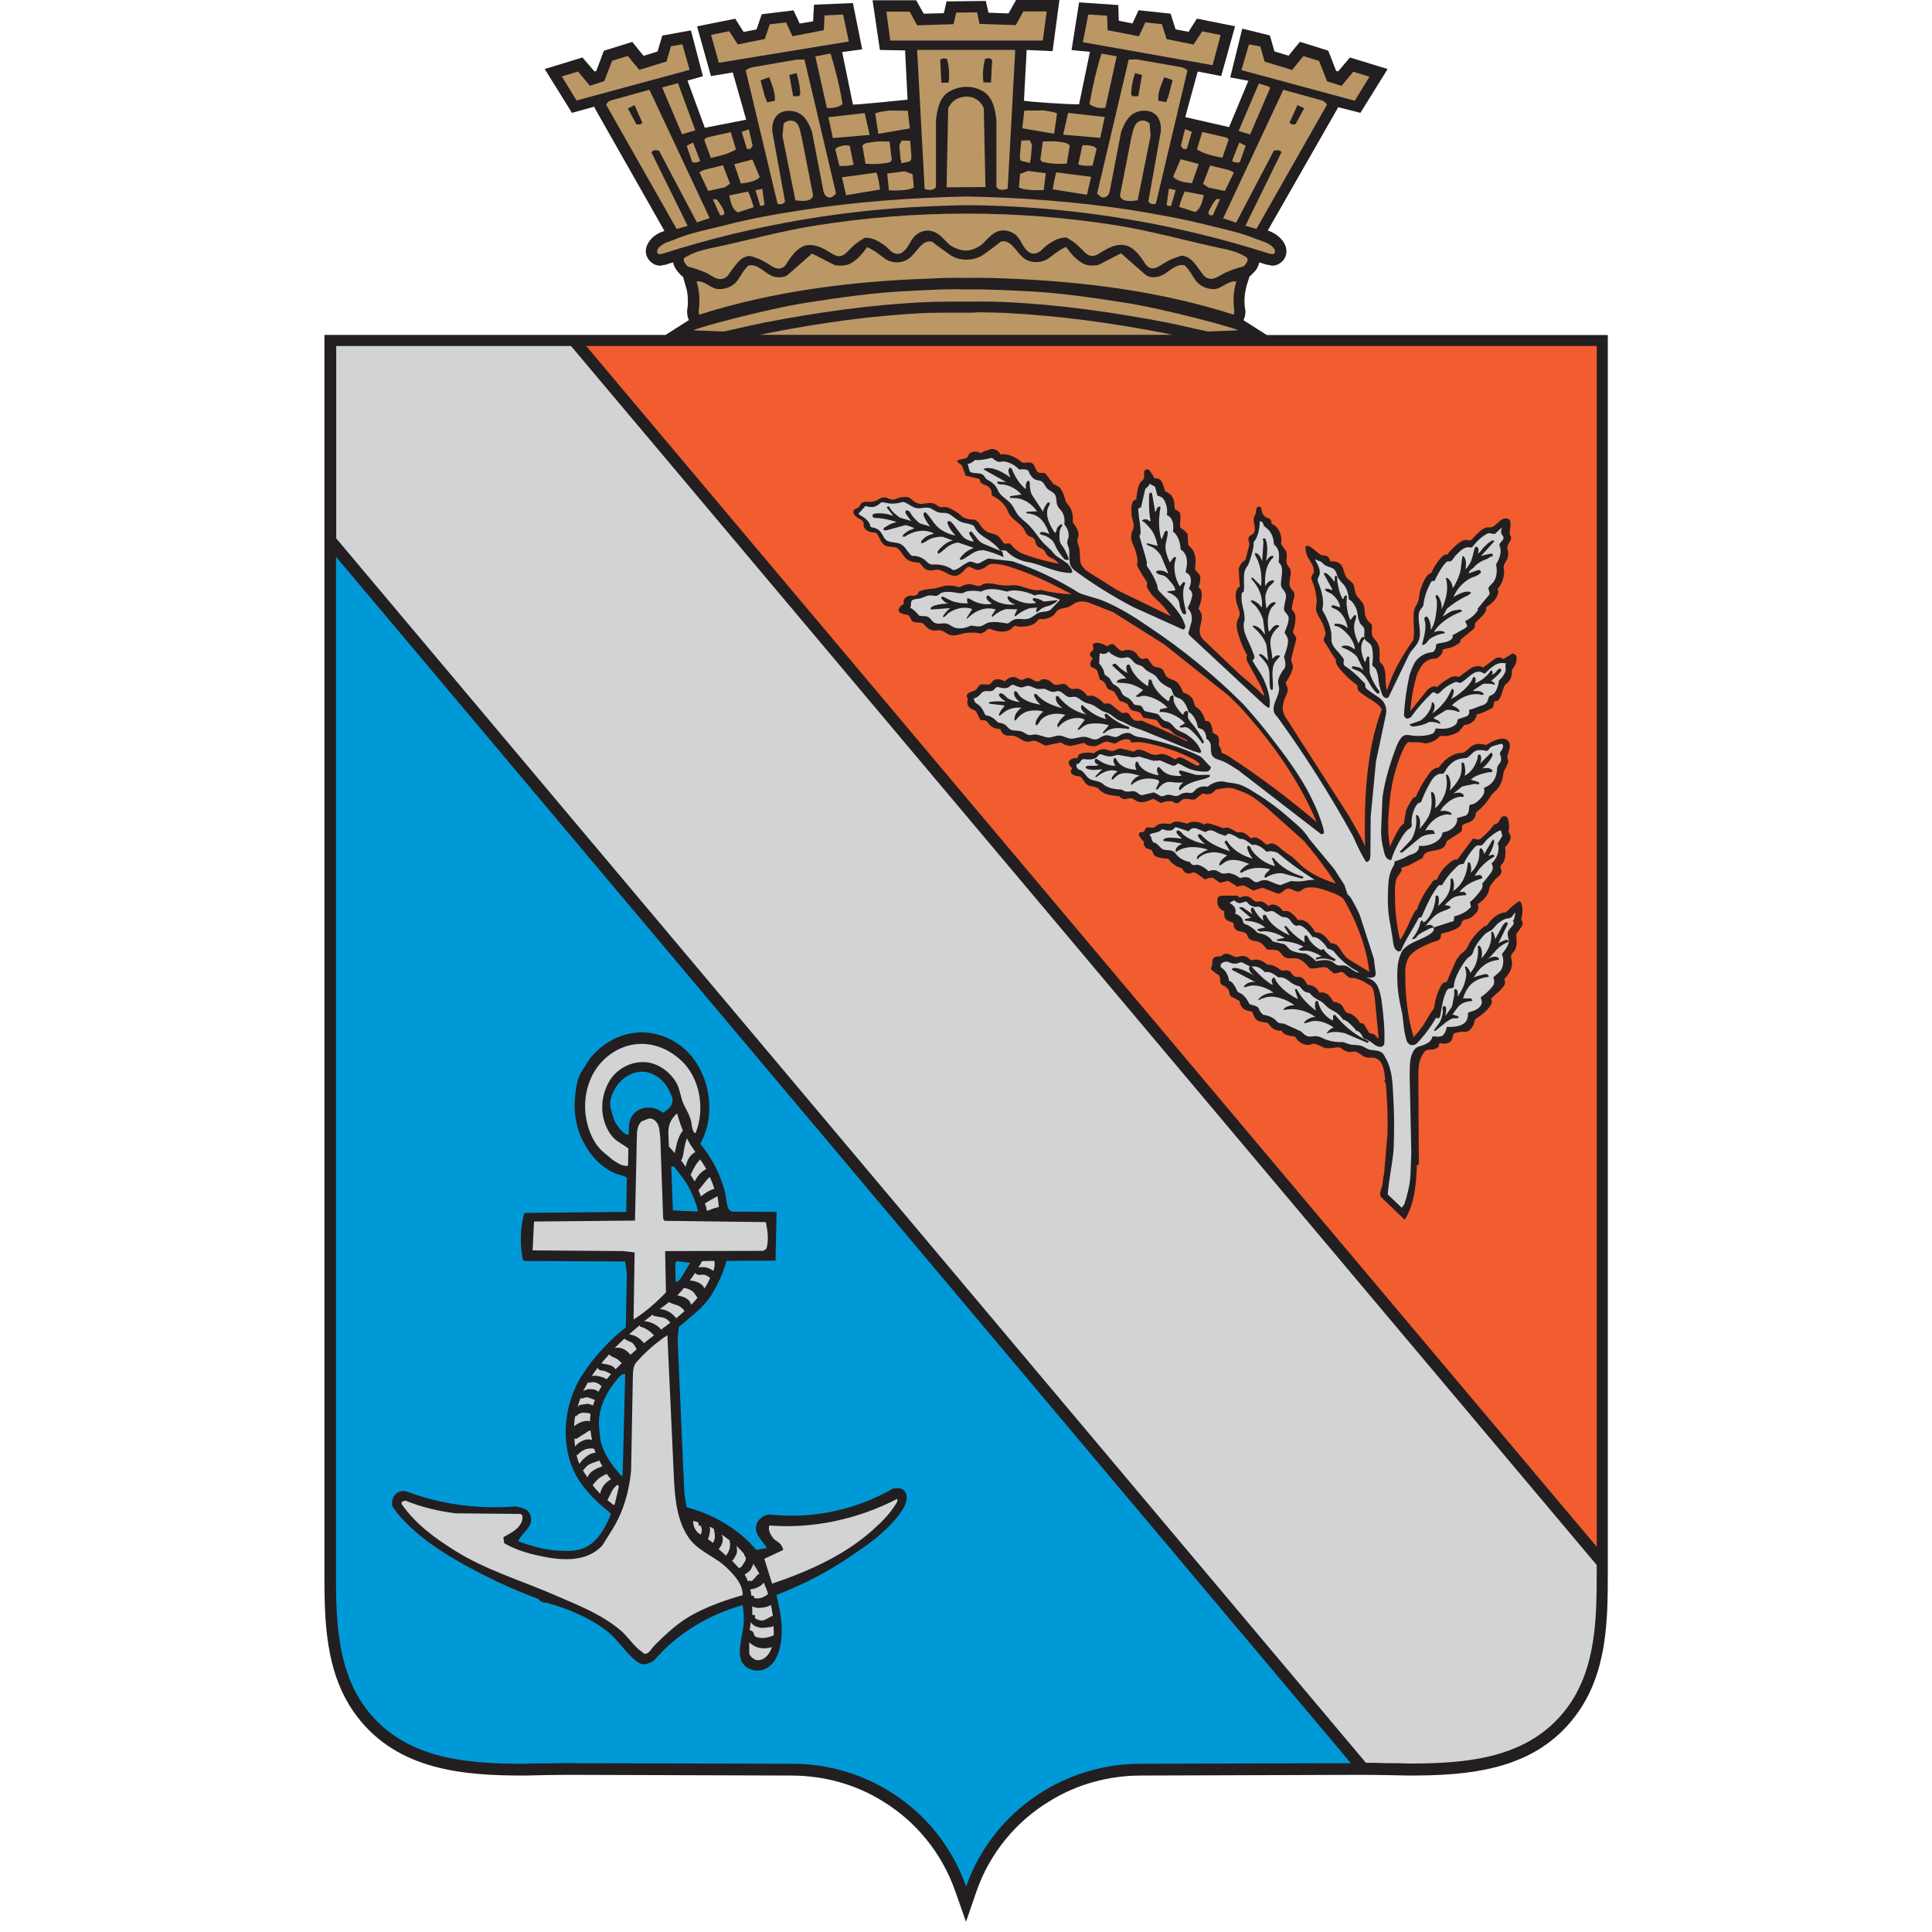
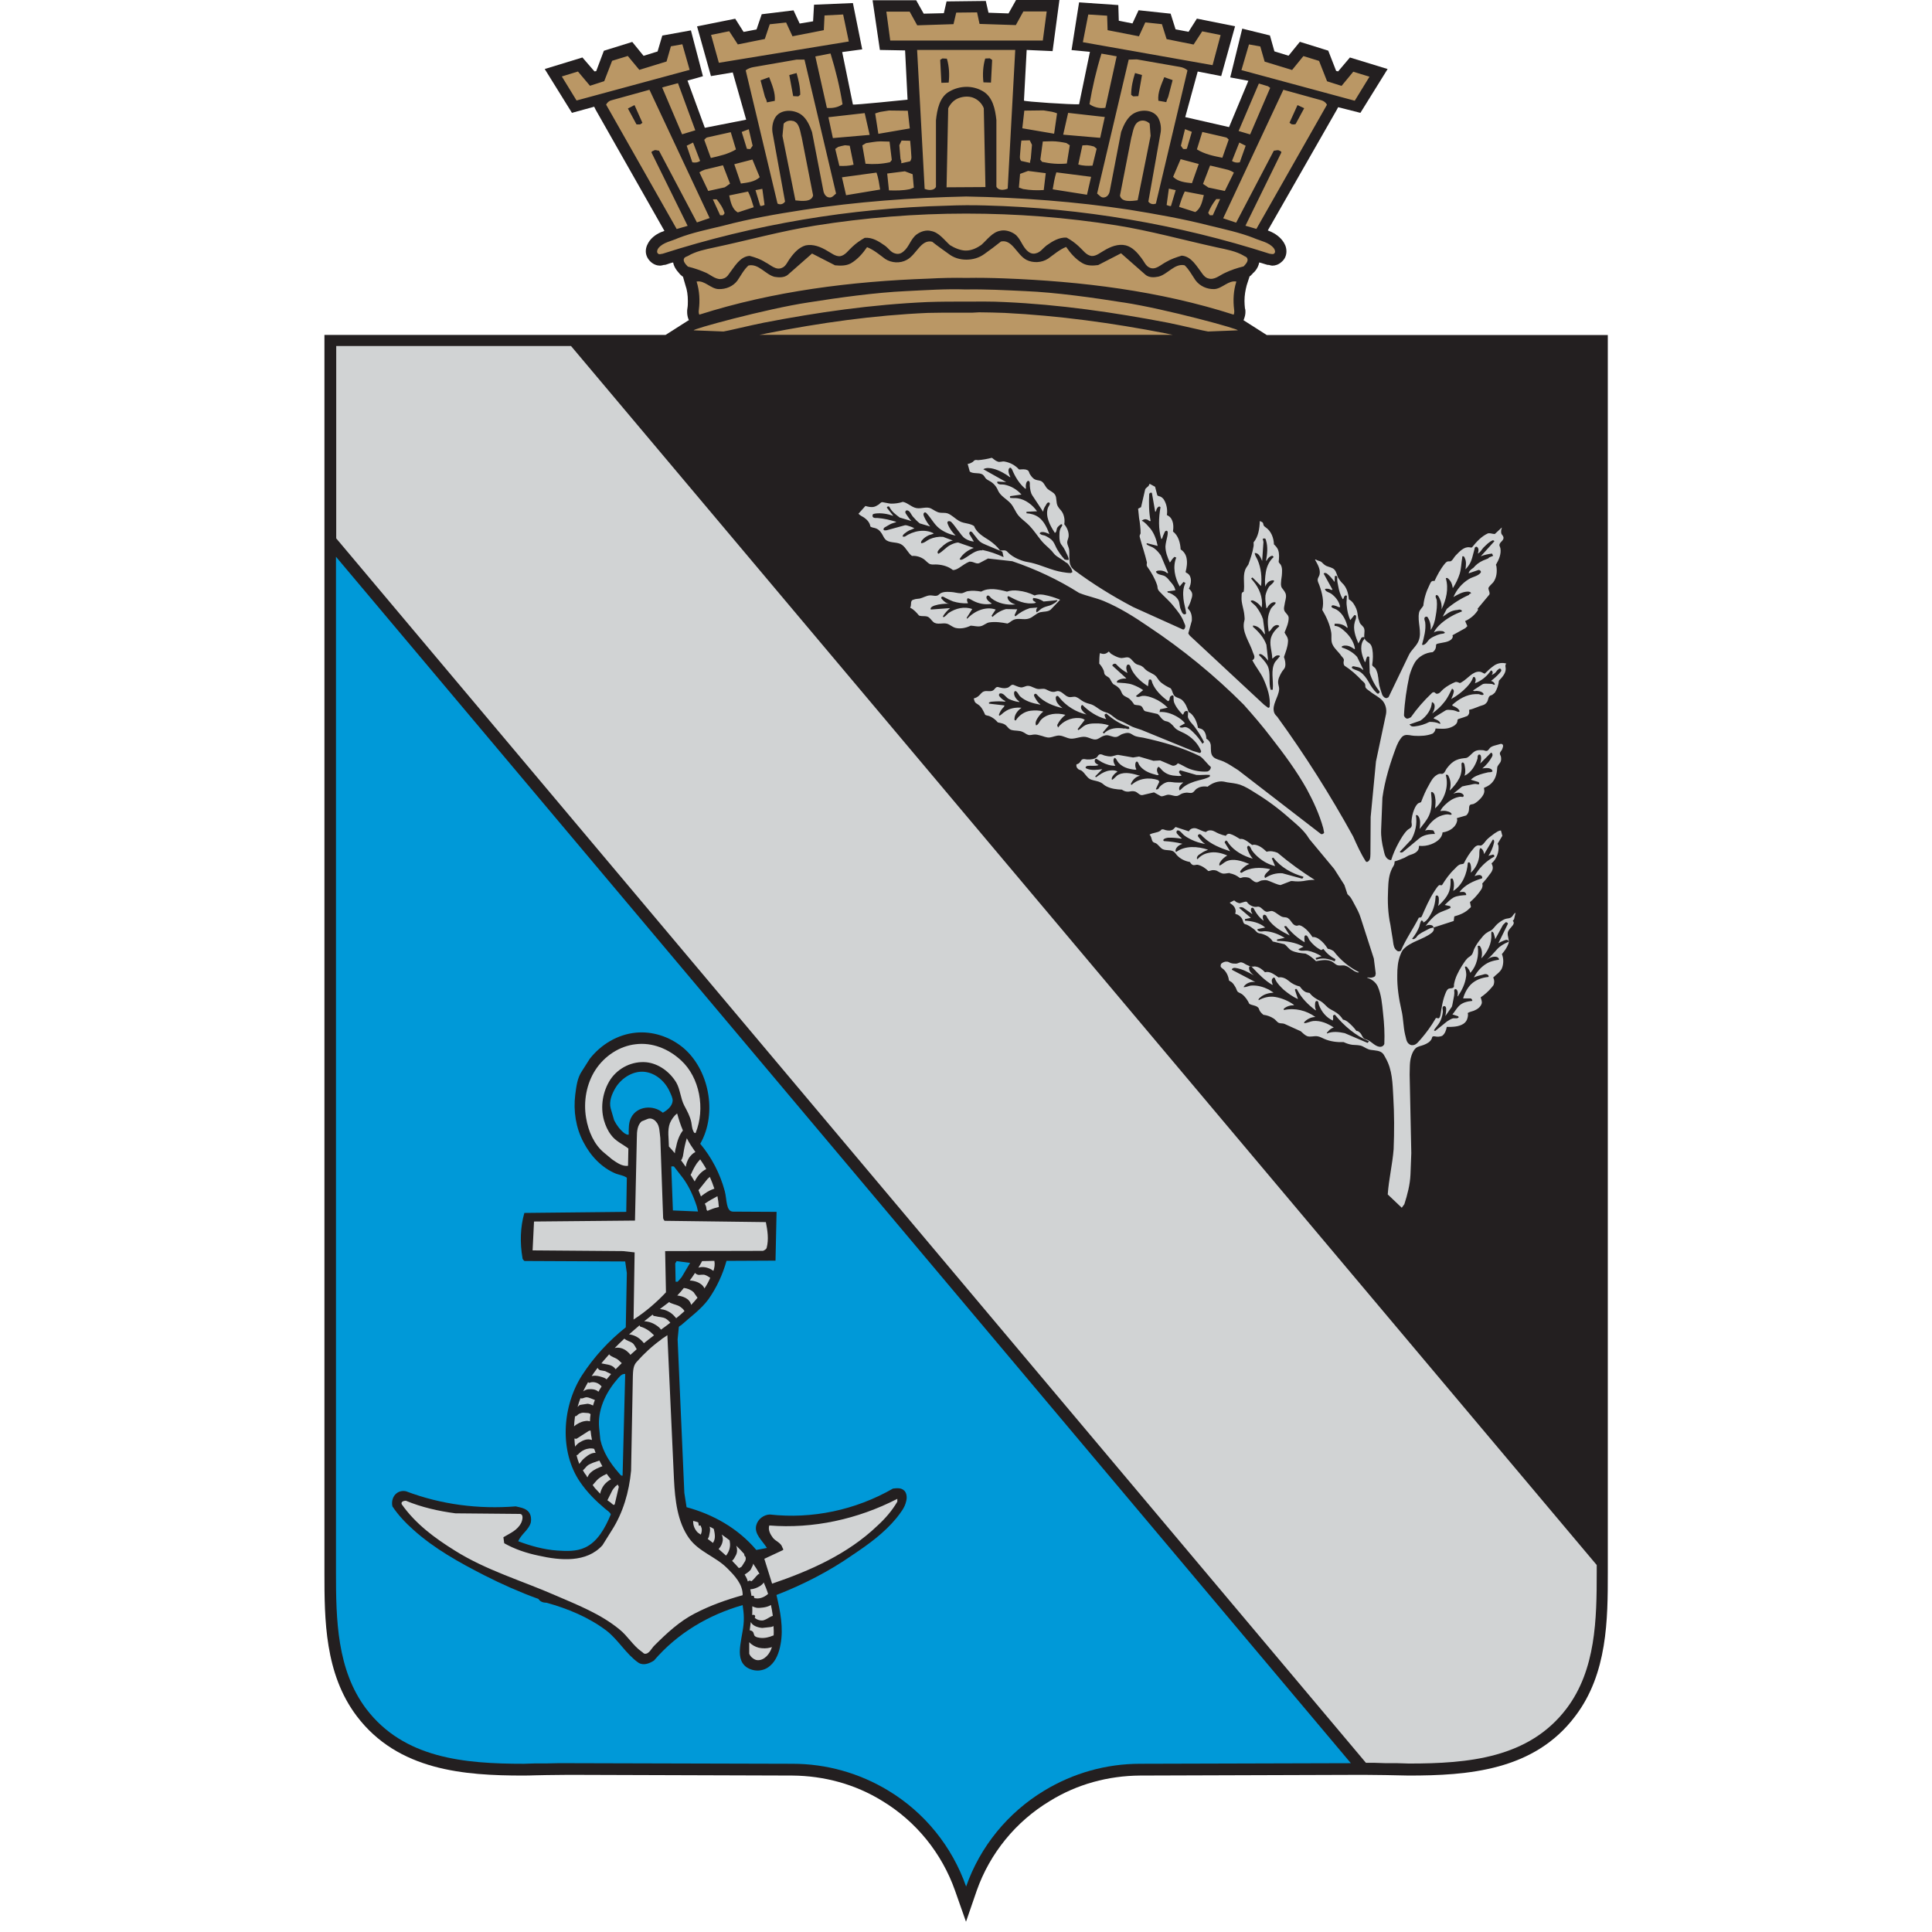
<svg xmlns="http://www.w3.org/2000/svg" version="1.1" width="164" height="164">
  <svg id="SvgjsSvg1001" width="164" height="164" viewBox="0 0 164 164">
    <g id="SvgjsG1000">
      <path d="M103.66,6.47l1.18-4.24-3.24-.65-.71,1.12-1.1-.21-.42-1.33-2.72-.29-.52,1.12-1.16-.23-.04-1.33-3.33-.23-.64,4.05,1.56,.15-.92,4.45c-.65,.04-4.68-.23-4.68-.31l.23-4.3,2.2,.1,.58-4.34h-3.68l-.64,1.14-1.7-.06-.23-1-3.33,.04-.23,1-1.71,.04-.64-1.14h-3.7l.62,4.22,2.14,.04,.21,4.18s-4.63,.48-4.64,.41l-.91-4.45,1.7-.23-.79-3.93-3.3,.14-.08,1.41-1.14,.19-.52-1.12-2.7,.33-.44,1.29-1.1,.21-.71-1.12-3.24,.65,1.18,4.22,1.85-.31,1.14,4.01-3.51,.69-1.47-4.01c.44-.11,1.31-.37,1.31-.37l-1.02-3.89-2.43,.44-.4,1.35-1.19,.37-.96-1.18-2.41,.75-.65,1.73-.15,.02-1.02-1.18-3.2,.98,2.31,3.72,1.89-.52,.12,.25,5.84,10.29c-.4,.13-.9,.37-1.25,.83-.15,.21-.33,.52-.33,.9,0,.29,.12,.62,.41,.89,.25,.23,.54,.33,.79,.33,.15,0,.31-.06,.33-.06h.08l.15-.04c.19-.06,.37-.14,.56-.17,.1,.56,.56,.94,.6,1.02l.19,.17h.04l.21,.73c.15,.42,.21,.87,.21,1.35,0,.19,0,.42-.04,.64-.02,.08-.02,.17-.02,.29,0,.17,.02,.39,.12,.64l.04,.06-.06,.02-1.93,1.23H27.54v105.08c0,3.95,.02,8.56,2.74,12.16,3.51,4.64,9.14,5.05,14.15,5.05,.66,0,1.33-.04,1.97-.04s1.25-.02,1.87-.02h.19l18.79,.06c2.7,.02,5.34,.73,7.65,2.16,2.87,1.74,5.05,4.43,6.17,7.61l.93,2.64,.91-2.64c1.12-3.18,3.33-5.88,6.21-7.61,2.31-1.43,4.95-2.14,7.65-2.16l18.79-.06h.19c.62,0,1.23,.02,1.87,.02s1.31,.04,1.95,.04c5.03,0,10.66-.4,14.15-5.05,2.74-3.6,2.76-8.21,2.76-12.16V28.44h-28.95l-1.93-1.23-.04-.02,.02-.06c.1-.25,.14-.46,.14-.64,0-.14,0-.21-.04-.31-.02-.19-.04-.42-.04-.64,0-.48,.08-.91,.19-1.33l.25-.77h.04l.21-.21,.02-.04c.06-.02,.45-.39,.54-.91,.21,.04,.38,.12,.58,.17l.15,.04h.1s.17,.06,.29,.06c.23,0,.52-.08,.77-.31,.33-.27,.42-.62,.42-.91,0-.39-.17-.69-.33-.9-.35-.46-.83-.71-1.25-.87l5.86-10.25,.11-.21,1.89,.48,2.31-3.72-3.2-.98-1,1.18-.17-.04-.67-1.72-2.41-.75-.96,1.18-1.2-.37-.38-1.35-2.35-.58-1.02,4.14,1.54,.29-1.64,3.93-3.72-.85,1.06-3.87,2,.39Z" fill="#231f20" />
      <path d="M135.54,132.84v.62c0,4-.07,8.27-2.56,11.57-3.2,4.22-8.34,4.67-13.38,4.67-.32,0-.62-.03-.97-.03h-.99c-.3,0-.59-.03-.92-.03h-.77L28.54,45.7V29.37h19.93l87.07,103.48Z" fill="#d1d3d4" />
      <path d="M114.68,149.67l-17.9,.05c-2.88,0-5.68,.79-8.14,2.28-3.08,1.86-5.44,4.74-6.63,8.14-1.19-3.4-3.52-6.28-6.6-8.14-2.46-1.49-5.26-2.28-8.14-2.28l-18.79-.05h-1.14c-.32,0-.62,.02-.92,.02h-.99c-.35,0-.64,.03-.97,.03-5.04,0-10.18-.45-13.38-4.67-2.48-3.3-2.56-7.57-2.56-11.57V47.26l86.15,102.41Z" fill="#0099d8" />
-       <polygon points="135.54 29.37 135.54 131.3 49.76 29.37 135.54 29.37" fill="#f15d2f" />
      <path d="M120.44,98.84l-.04-7.14c0-.76-.04-1.59,.37-2.2,.08-.14,.16-.27,.3-.34,.16-.09,.37-.04,.55-.07,.21-.04,.39-.13,.53-.27-.05-.1,0-.26,.12-.27,.06-.01,.12,.02,.19,.04,.24,.02,.49-.02,.67-.17,.2-.18,.14-.49,.3-.71,.2-.05,.42-.1,.64-.13,.17-.02,.37,.04,.52-.04,.29-.13,.46-.44,.56-.74,.04-.1,.04-.19,.08-.29,.4-.26,.82-.55,1.13-.93,.14-.19,.3-.38,.28-.59,0-.07-.07-.12-.07-.19,.25-.34,.62-.53,.88-.85,.13-.15,.27-.29,.3-.49,.03-.12-.04-.23-.05-.36,.23-.24,.44-.51,.56-.82,.07-.21,.1-.42,.08-.64,0-.14-.07-.26-.07-.4-.03-.27,.28-.44,.37-.69,.15-.37,.1-.78,.06-1.18,0-.13,.11-.2,.17-.31,.12-.18,.28-.34,.36-.55,.06-.16,0-.33-.11-.45,.1-.35,.15-.73,.1-1.09-.03-.19-.09-.44-.28-.47-.39,.27-.76,.58-1.09,.94-.7,.02-1.25,.57-1.65,1.14l-.16,.03c-.49,.36-.91,.82-1.24,1.33-.13,.21-.2,.45-.35,.65-.15,.19-.37,.31-.53,.49-.11,.14-.2,.27-.3,.41l-.84,1.91c-.18-.08-.34,.08-.44,.25-.35,.6-.52,1.29-.62,1.97-.29,.31-.47,.71-.69,1.07-.29,.49-.64,.94-1.04,1.34-.53-1.79-.72-3.68-.7-5.55-.02-.27,.04-.55,.12-.82,.08-.25,.2-.49,.41-.68,.5-.48,1.17-.75,1.81-1.01,.23-.08,.5-.1,.63-.31,.08-.12,.04-.28,.1-.41,.39-.08,.77-.19,1.15-.36,.21-.1,.44-.23,.53-.46,.01-.07,.03-.16,.08-.22,.14-.17,.39-.16,.58-.24,.24-.08,.41-.27,.58-.45,.13-.16,.25-.34,.22-.54,0-.08-.05-.15-.07-.23,.53-.32,.98-.84,1.02-1.47,.11-.19,.25-.36,.39-.53,.19-.25,.51-.39,.61-.7,.04-.13-.06-.27-.08-.41-.02-.19,.18-.31,.26-.47,.16-.29,.16-.64,.16-.97,0-.1-.04-.19-.02-.29,.22-.22,.41-.49,.46-.8,.02-.16-.08-.33-.18-.5,.08-.32,.07-.65-.01-.96-.02-.1-.04-.22-.11-.28-.12-.13-.32-.1-.48-.01-.09,.19-.22,.39-.37,.55-.1,.02-.19,.07-.28,.11-.25,.36-.54,.68-.87,.95-.13,.11-.23,.26-.4,.29-.17,.04-.32-.08-.49-.07l-1.31,1.75c-.05,.07-.13,0-.2,.02-.27,.07-.48,.27-.68,.46-.39,.34-.69,.78-.88,1.26-.11-.01-.22,.04-.31,.1-.11,.08-.16,.22-.25,.33-.49,.65-.88,1.35-1.14,2.11l-.11,.05c-.48,.82-.78,1.74-1.31,2.53-.27-1.12-.42-2.29-.43-3.46,0-.55-.05-1.11,.09-1.64,.05-.19,.16-.34,.28-.5,.1-.15,.28-.36,.16-.51,.17-.1,.37-.14,.57-.2l1.28-.68c-.02-.22,.16-.38,.35-.46,.43-.2,.97-.11,1.37-.41,.17-.13,.21-.37,.31-.55l1.13-.74c.19-.12,.13-.38,.17-.59,.12-.1,.26-.15,.41-.2,.4-.1,.78-.44,.74-.87,.2-.16,.38-.33,.56-.51,.25-.26,.48-.53,.66-.84,.16-.29,.46-.46,.66-.73,.3-.39,.43-.87,.47-1.36l.37-.76c.08-.16-.02-.35-.05-.53,.04-.32,.21-.62,.22-.95,0-.19-.08-.38-.24-.49-.16-.13-.38-.14-.58-.1-.44,.07-.84,.3-1.22,.53-.37-.15-.82-.15-1.17,.06-.28,.16-.46,.49-.76,.58-.14,.04-.3,.02-.44,.05-.7,.17-1.23,.66-1.65,1.23-.43-.04-.73,.4-.97,.75-.38,.54-.71,1.13-.96,1.74-.13-.03-.23,.07-.3,.19-.23,.34-.44,.67-.54,1.06-.08,.34-.1,.68-.18,1.02-.23,.1-.34,.34-.46,.52-.28,.46-.5,.93-.7,1.42-.21-1.05-.19-2.1-.1-3.15,.07-.99,.2-1.97,.45-2.92,.18-.68,.4-1.37,.69-2.03,.14-.29,.26-.6,.52-.79,.13,.04,.26,.02,.38,.02,.38,0,.74,.02,1.12,.11,.34-.08,.7-.17,.96-.41,.08-.07,.14-.16,.23-.23,.55,.07,1.12-.07,1.59-.37l.46-.56c.32,0,.64-.17,.85-.41,.08-.11,.16-.24,.19-.38,0-.03,0-.06,0-.09,.5-.13,.98-.35,1.41-.62l.09-.45c.01-.09,.14-.06,.21-.08,.11-.02,.18-.13,.25-.21,.19-.32,.24-.69,.38-1.03,.07-.17,.25-.25,.36-.38,.19-.21,.29-.49,.3-.76,.01-.08,0-.16-.01-.25,.25-.31,.46-.7,.41-1.09-.02-.18-.2-.31-.37-.31l-.71,.44c-.1,.06-.16-.07-.25-.09-.13-.02-.27,0-.41,.02l-1.07,.79c-.09,.05-.16-.05-.25-.08-.27-.05-.52,.01-.78,.13l-1.04,.76c-.07,.06-.16-.03-.23-.04-.11,0-.22,0-.33,.02-.15,.04-.29,.13-.42,.22-.33,.19-.62,.41-.88,.67-.3-.15-.62,.04-.85,.26l-1.43,1.78c.07-1.01,.25-2.02,.53-3,.12-.32,.27-.62,.46-.89,.29-.38,.76-.6,1.24-.57,.2-.13,.4-.3,.49-.52,0-.06,0-.13,.03-.19,.01-.08,.1-.07,.18-.1,.17-.07,.37-.06,.54-.13,.27-.1,.53-.26,.77-.44-.05-.08,.02-.18,.06-.25l1.07-.88c.13-.11,.11-.29,.11-.46,.31-.4,.8-.68,.97-1.17-.01-.07-.02-.14-.02-.21,.41-.26,.8-.59,.98-1.05,.05-.14,.08-.29,.02-.43-.02-.01-.03-.04-.03-.07,.38-.41,.57-.98,.56-1.54,0-.13-.06-.25-.04-.38,.03-.25,.23-.43,.32-.66,.07-.2,.08-.4,.05-.59,0-.11-.07-.22-.07-.33,.02-.24,.18-.44,.29-.64,.05-.12,.08-.25,0-.37-.02-.04-.05-.07-.08-.1,0-.23,.04-.46,.06-.71,.02-.18,.04-.38-.06-.52-.13-.22-.45-.17-.65-.06-.28,.16-.47,.44-.77,.61-.19,.1-.4,.02-.6,.08-.34,.12-.59,.39-.85,.63-.17,.16-.28,.39-.51,.45-.11,.02-.21-.04-.32-.04-.3,0-.54,.2-.77,.39-.3,.25-.59,.53-.82,.86-.22-.05-.4,.12-.55,.28-.34,.38-.61,.83-.83,1.3-.13,.02-.26,.1-.34,.23-.29,.36-.44,.81-.59,1.25-.09,.32-.06,.67-.2,.99-.09,.22-.25,.42-.3,.66-.17,.83,.08,1.69-.08,2.53-.91,1.33-1.78,2.73-2.22,4.29-.24-.64-.02-1.39-.3-2.02-.08-.17-.21-.3-.34-.42-.04-.58,.11-1.21-.24-1.68-.09-.12-.18-.23-.29-.36-.25-.33-.05-.77-.15-1.15-.22-.14-.39-.35-.49-.59-.15-.35-.04-.77-.22-1.11-.13-.29-.42-.48-.58-.75-.17-.29-.12-.65-.26-.94-.14-.24-.4-.34-.57-.56-.26-.34-.22-.85-.53-1.15-.23-.21-.56-.25-.87-.23-.03-.13-.08-.29-.18-.38-.15-.13-.36-.12-.55-.14-.37-.2-.64-.54-1.01-.74-.13-.07-.35-.09-.35,.07,0,.19,.03,.37,.07,.54,.14,.44,.5,.77,.6,1.21,.03,.13,.04,.28,.04,.42-.16,.12-.2,.32-.22,.5,.22,.5,.37,1.01,.43,1.55,.02,.14,.04,.29,.03,.43-.02,.26-.1,.52-.03,.77,.06,.26,.23,.48,.36,.72,.13,.23,.25,.47,.32,.74,.06,.2,.14,.44,.05,.64-.05,.12-.12,.24-.09,.36,0,.11,.09,.2,.16,.31,.29,.44,.53,.93,.87,1.35-.03,.1-.02,.22,.03,.32,.1,.27,.31,.49,.5,.7,.37,.43,.81,.81,1.27,1.15,.03,.08,.04,.16,.03,.23,0,.14,.08,.24,.18,.33,.59,.54,1.46,.8,1.88,1.48-.45,1.2-.77,2.43-.98,3.69-.44,2.59-.51,5.22-.44,7.84l-.04,.02c-.37-.86-.86-1.66-1.32-2.47l-5.42-8.45c-.1-.16-.15-.32-.19-.49-.06-.31,0-.62,.1-.92,.09-.27,.25-.52,.3-.8,.03-.25-.13-.45-.17-.69,.26-.41,.53-.82,.61-1.3,.03-.17-.08-.3-.12-.46-.02-.08-.02-.16-.02-.25l.41-1.63c.07-.24-.18-.42-.28-.65,.13-.32,.19-.66,.22-1,.02-.23,.02-.49-.12-.69-.05-.07-.11-.11-.15-.18-.07-.14,0-.31,.02-.46,.03-.35,.26-.69,.13-1.02-.06-.16-.21-.26-.29-.41-.25-.46,.1-.97,0-1.47-.05-.24-.29-.42-.34-.66-.05-.26,.06-.53,.01-.8-.05-.31-.37-.52-.48-.82,.12-.59-.11-1.26-.62-1.59-.05-.04-.12-.04-.16-.09-.06-.1-.03-.23-.09-.32-.08-.12-.25-.16-.38-.22-.2-.08-.31-.29-.37-.48-.05-.18-.05-.46-.25-.44-.14,0-.23,.16-.25,.29-.02,.07,0,.13,0,.2-.02,.17-.16,.32-.19,.49-.08,.43,.25,.88,0,1.26-.12,.17-.4,.22-.45,.43-.04,.17,.07,.37,.08,.55l-.32,1.25c-.04,.13-.19,.16-.28,.25-.16,.18-.29,.39-.31,.64l.09,1.4c0,.08-.08,.08-.13,.12-.28,.31-.23,.76-.17,1.15,.08,.49,.47,.97,.2,1.42-.11,.19-.16,.4-.17,.62,.02,.38,.13,.74,.25,1.1,.17,.5,.39,1,.65,1.47-.12,.13-.03,.34,0,.5l1.16,2.1,.29,.75-.08,.04c-.6-.62-1.26-1.17-1.93-1.72l-3.07-2.92c-.14-.13-.27-.28-.34-.47-.22-.58,.24-1.21,.08-1.81-.05-.17-.16-.3-.24-.46,.17-.42,.31-.87,.26-1.3,0-.11-.03-.23-.09-.32-.04-.07-.12-.13-.17-.2,.1-.29,.19-.6,.13-.91-.05-.26-.35-.38-.44-.62,.08-.5,.11-1.03-.11-1.49-.11-.23-.31-.38-.46-.58l-.05-.91c-.11-.12-.22-.25-.35-.35-.07-.06-.17-.09-.25-.18-.08-.13-.02-.29-.03-.43-.01-.28,.09-.59-.04-.85-.07-.14-.26-.18-.4-.27-.05-.19-.05-.39-.07-.58,0-.2-.1-.4-.22-.57-.14-.2-.36-.29-.56-.41-.06-.22-.11-.46-.22-.67-.07-.17-.17-.32-.35-.37-.11-.04-.22-.03-.33-.04-.09-.2-.2-.39-.34-.56-.05-.08-.11-.18-.22-.19-.11-.03-.24,.03-.29,.13-.03,.1-.02,.24-.02,.36,0,.11,0,.22-.05,.32-.04,.12-.18,.17-.25,.27-.2,.29-.26,.65-.31,1-.02,.14-.05,.31-.04,.46-.13,.02-.26,.1-.32,.22-.15,.31-.11,.67-.1,1.01,.02,.45,.32,.94,.11,1.37-.09,.19-.14,.4-.14,.6,0,.41,.26,.79,.37,1.18,.08,.27,.16,.53,.17,.81,0,.16-.05,.31-.02,.46,.24,.47,.51,.91,.82,1.35,.04,.14-.02,.26-.01,.4,0,.11,.08,.19,.13,.27,.34,.61,.96,1,1.39,1.54,.18,.23,.36,.47,.54,.72l-4.6-2.24-2.38-1.5c-.26-.15-.47-.37-.63-.63-.1-.16-.1-.36-.12-.56-.02-.39,0-.79-.15-1.15-.07-.15-.08-.3-.07-.45,.02-.13,.09-.25,.1-.38,0-.41-.28-.76-.5-1.09,.04-.38,0-.76-.15-1.11-.1-.23-.3-.41-.43-.62-.1-.38-.23-.76-.43-1.09-.14-.23-.43-.29-.65-.44l-.62-.82c-.13-.17-.37-.04-.57-.11-.3-.11-.3-.53-.53-.76-.25-.23-.61-.04-.91-.1-.5-.46-1.17-.78-1.84-.7-.13-.26-.41-.46-.71-.46-.12,0-.23,.06-.33,.09-.23,.06-.46,.16-.67,.26-.29-.17-.68-.18-.92,.04-.11,.1-.14,.26-.22,.37l-.82,.2c-.03,.21,.26,.29,.4,.46l.32,.85,1.12,.26c.1,.02,.07,.17,.12,.25,.09,.19,.31,.23,.52,.32,.16,.08,.3,.21,.39,.37,.07,.17,0,.35,.1,.5,.43,.2,.82,.5,1.09,.88,.14,.17,.2,.36,.29,.56,.26,.56,.89,.82,1.26,1.31,.16,.22,.2,.54,.47,.67,.15,.08,.34,.11,.45,.25,.08,.08,.09,.19,.11,.3,.04,.17,.14,.32,.28,.4,.16,.08,.32,.13,.44,.25,.14,.15,.18,.38,.34,.5,.22,.17,.49,.23,.69,.41,.09,.08,.18,.16,.26,.25-1.01-.19-2.02-.46-2.99-.81-.28-.11-.55-.28-.79-.49-.14-.13-.24-.31-.4-.41-.15-.09-.31,.04-.48,0-.17-.19-.29-.43-.49-.62-.19-.18-.46-.2-.71-.28-.26-.08-.48-.23-.65-.42-.2-.21-.29-.49-.53-.65-.15-.1-.33-.08-.49-.09-.22-.01-.42-.1-.62-.17-.31-.29-.66-.55-1.05-.73-.11-.05-.24-.12-.37-.14-.17-.04-.33,.03-.5,0-.24-.05-.4-.27-.62-.32-.32-.08-.63,.01-.94,.04-.26,.03-.51-.08-.72-.22-.14-.11-.25-.26-.42-.32-.22-.09-.49-.04-.73,0-.22,.04-.41,.19-.64,.18-.25,0-.47-.19-.71-.19-.31,0-.55,.25-.83,.33-.23,.07-.47,.04-.71,.05-.14,0-.28,.02-.39,.11-.1,.1-.13,.24-.22,.34-.14,.13-.4,.13-.46,.31-.08,.2,.11,.4,.28,.54,.19,.14,.46,.22,.56,.44,.04,.1,0,.21,.03,.31,.08,.43,.62,.57,1.04,.57,.32,.32,.37,.86,.77,1.08,.35,.2,.83,.02,1.12,.29,.34,.31,.5,.82,.94,1.01,.27,.12,.57,.14,.87,.17,.2,.19,.32,.47,.58,.58,.15,.06,.31,.08,.47,.07,.15,0,.3-.07,.45-.06,.57,.02,1.02,.59,1.59,.51,.44-.06,.67-.52,1.04-.76,.07,0,.15,0,.22,.04,.21,.1,.41,.25,.64,.22,.22-.01,.41-.11,.59-.22,.14-.09,.26-.22,.43-.26,.27-.07,.55-.01,.83,.02,.46,.07,.9,.24,1.34,.38,1.65,.55,3.19,1.34,4.73,2.15-.89-.02-1.79-.15-2.65-.37-.32,.07-.66,0-.98-.09-.45-.13-.88-.32-1.34-.3-.37,.02-.75,.04-1.11-.02-.48-.07-.97-.24-1.44-.07-.09,.04-.17,.12-.27,.14-.23,.06-.45-.08-.68-.12-.18-.03-.37-.02-.54,.02-.19,.04-.35,.16-.54,.22-.34-.11-.69-.16-1.05-.14-.4,.03-.77,.23-1.17,.26-.41,.03-.84,.07-1.21,.26-.03,.14-.13,.26-.26,.31-.16,.08-.37-.01-.53,.03-.25,.05-.5,.25-.5,.5,0,.05,.04,.11,.02,.16-.03,.08-.12,.1-.18,.14-.11,.11-.22,.23-.25,.38-.05,.25,.29,.35,.52,.41,.11,.03,.26,.01,.34,.1,.14,.14,.16,.38,.33,.49,.16,.1,.35,.08,.54,.1,.11,.02,.24,0,.34,.08,.14,.12,.23,.26,.37,.37,.14,.1,.25,.17,.4,.2,.22,.07,.45-.02,.67,0,.33,.03,.55,.34,.88,.41,.45,.12,.89-.13,1.35-.18,.42-.06,.84-.04,1.25,.05,.14-.05,.25-.12,.37-.2,.08-.05,.13-.16,.23-.19,.19-.04,.36,.08,.54,.13,.36,.09,.74,.15,1.1,.03,.12-.04,.23-.09,.33-.17,.08-.06,.13-.18,.23-.22,.13-.06,.29,.04,.45,.04,.53,0,1.12-.05,1.49-.45,.05-.04,.08-.13,.13-.16,.11-.08,.26-.02,.37-.03,.27-.04,.56-.09,.79-.24,.14-.1,.25-.23,.35-.38,.27-.38,.84-.26,1.21-.5,.19-.11,.35-.26,.55-.32,.31-.1,.62-.06,.92,0l2.14,.84,4.35,2.74,5.5,4.38,.9,.89c2.66,2.92,5.01,6.18,6.54,9.82-2.41-2.06-4.96-3.96-7.62-5.69-.14-.09-.31-.11-.46-.21-.01-.17-.04-.35-.15-.49-.07-.08-.09-.16-.08-.25,0-.18,.05-.36-.02-.53-.03-.11-.1-.22-.22-.28-.09-.05-.2-.07-.26-.14-.02-.23-.07-.47-.16-.68-.05-.12-.11-.25-.24-.3-.08-.04-.17,.01-.25-.01-.08-.4-.28-.77-.58-1.05-.07-.06-.17-.11-.23-.18-.17-.2-.14-.5-.29-.7-.12-.16-.29-.28-.47-.38-.1-.05-.23-.07-.32-.14-.1-.3-.25-.59-.47-.82-.23-.25-.64-.25-.89-.48-.2-.18-.21-.5-.41-.66-.2-.17-.49-.13-.73-.25-.2-.17-.29-.4-.46-.6-.13-.14-.32,0-.5-.02-.25-.04-.35-.31-.52-.48-.29-.32-.79-.35-1.18-.18-.18-.07-.34-.19-.47-.32-.08-.07-.13-.16-.23-.23-.09-.05-.21-.05-.32-.02-.1,.03-.14,.13-.25,.16-.24-.13-.5-.26-.77-.29-.17,0-.35,0-.45,.12l.05,.49c-.13,.08-.29,.19-.29,.35,0,.16,.13,.28,.25,.37-.18,.18-.31,.46-.17,.68,.06,.11,.19,.09,.29,.16,.09,.05,.17,.11,.24,.19l.21,.71c.02,.1,.14,.08,.22,.14,.16,.1,.27,.25,.33,.43,.05,.13,.12,.28,.25,.32,.17,.06,.34,.11,.46,.22l.4,.69c.06,.11,.21,.09,.31,.13,.15,.06,.29,.13,.43,.23-.01,.08,.05,.16,.09,.23,.09,.14,.21,.27,.38,.31,.2,.04,.42,.06,.59,.2,.12,.1,.14,.26,.25,.38l1.07,.19c.06,.01,.09,.09,.13,.13,.17,.18,.26,.43,.5,.53,.18,.07,.39,.07,.54,.2,.17,.13,.32,.3,.5,.42,.33,.19,.73,.25,1,.5l-.07,.03c-.9-.46-1.83-.89-2.76-1.3-.32-.13-.64-.25-.95-.41-.19-.09-.39,.02-.61-.03-.18-.04-.32-.2-.42-.34-.08-.1-.12-.23-.22-.29-.15-.1-.34-.01-.51-.02-.31-.19-.56-.43-.85-.66-.09-.07-.17-.12-.28-.15-.13-.04-.28,.04-.42,0-.22-.24-.47-.46-.77-.59-.09-.04-.19-.06-.29-.08-.13-.01-.26,.06-.37,.02-.17-.29-.47-.54-.79-.61-.2-.03-.4,.07-.58,0-.17-.06-.28-.25-.42-.34-.2-.13-.42-.04-.64,0-.09,0-.18,.04-.26,.02-.24-.04-.37-.3-.59-.4-.17-.07-.35-.1-.52-.07-.11,.02-.2,.15-.33,.17-.25,.04-.46-.13-.67-.25-.1-.07-.21-.04-.33-.02-.14,.03-.27,.14-.42,.14-.24,0-.43-.22-.65-.24-.3-.01-.59,.14-.77,.37-.31-.16-.71-.28-.99-.07-.12,.1-.17,.26-.31,.31-.26,.11-.58-.08-.83,.06-.13,.09-.18,.25-.28,.36-.25,.25-.79,.2-.83,.56,0,.1,.04,.18,.09,.26-.08,.22-.07,.46,.06,.65,.13,.22,.44,.25,.64,.42l.32,.65c.08,.15,.3,.07,.43,.11,.15,.05,.26,.17,.34,.31,.2,.29,.58,.41,.95,.43,.05,.04,.07,.13,.1,.2,.07,.15,.2,.26,.37,.32,.2,.08,.43,0,.66,.05,.43,.08,.77,.5,1.22,.51,.19,0,.36-.1,.55-.09,.35,.04,.63,.32,.97,.41l1.23-.25c.14-.02,.23,.11,.35,.16,.19,.08,.39,.11,.59,.12l1.03-.25c.12-.03,.17,.11,.26,.15,.25,.11,.54,.16,.81,.1,.36-.1,.68-.46,1.06-.34,.2,.05,.41,.15,.62,.12,.24-.17,.52-.32,.81-.35,.11-.01,.22-.01,.33,.03,.1,.04,.11,.18,.2,.25,.64-.1,1.3,.04,1.92,.2,1.24,.3,2.44,.72,3.55,1.35l.33,.28-.19,.16c-.45-.18-.84-.46-1.29-.67-.08-.03-.16-.08-.24-.07-.15,0-.26,.13-.39,.19-.33-.21-.67-.4-1.04-.46-.2-.03-.39,.05-.58,.07-.43,.03-.79-.3-1.2-.4-.12-.03-.25-.06-.36-.04-.13,0-.21,.12-.34,.16l-1.03-.25c-.29-.08-.52,.22-.8,.2-.25,0-.49-.17-.74-.15-.29,0-.58,.14-.8,.35-.25-.07-.52-.08-.79-.04-.17,.02-.37,.04-.49,.16-.07,.07-.05,.19-.11,.26-.06,.06-.15,.02-.22,.02-.2,.04-.41,.1-.5,.28-.04,.07-.04,.15,0,.23,.01,.05,.04,.1,.07,.16,.05,.08,.18,.11,.18,.22-.02,.1-.13,.16-.11,.27,.02,.16,.19,.26,.32,.31,.19,.1,.46,.02,.6,.2,.21,.26,.36,.61,.68,.69,.26,.05,.53,.09,.74,.21,.08,.13,.2,.22,.33,.31,.42,.28,.95,.31,1.45,.36,.1,.12,.24,.22,.39,.24,.2,.04,.4-.09,.6-.07,.16,.01,.29,.12,.42,.2,.43,.29,1,.07,1.48-.16l.64,.37c.29-.12,.61-.19,.92-.15,.16,.02,.28,.19,.44,.17,.23-.03,.35-.29,.57-.35,.31-.1,.64,.1,.97,.02l.58-.46c.1-.09,.23,0,.34,.02,.2,.02,.37,0,.53-.1,.14-.08,.23-.23,.37-.3,.24-.06,.5-.1,.74-.12,.26-.03,.52-.03,.76,.05,.43,.16,.86,.3,1.27,.52,.53,.29,.98,.68,1.45,1.05l3.2,2.86c.98,1.15,1.89,2.36,2.72,3.62-.97-.3-1.95-.73-2.75-1.37-.39-.31-.71-.74-1.14-1.01-.27-.18-.54-.37-.78-.59-.14-.13-.29-.24-.47-.34-.1-.05-.19-.09-.3-.1-.16,0-.32,.12-.48,.1-.22-.22-.46-.42-.74-.55-.12-.05-.25-.06-.37-.04-.08,.01-.14,.05-.21,.06-.2-.23-.44-.44-.73-.5-.11-.03-.21,0-.32,0-.32-.06-.56-.35-.88-.4-.14-.02-.28,.02-.42,.04-.29-.12-.57-.23-.88-.31-.18-.06-.39-.14-.59-.07-.05,.02-.08,.06-.13,.07-.32-.18-.68-.27-1.04-.23-.15,.02-.27,.12-.41,.16-.3-.09-.6-.17-.91-.19-.19,0-.35,.14-.53,.22-.35-.05-.71-.08-1.02,.05-.13,.06-.19,.19-.33,.23-.23,.09-.52-.09-.71,.08-.07,.06-.05,.16-.1,.22-.1,.11-.26,.15-.4,.12-.04,.04-.08,.11-.08,.19-.02,.09,.06,.15,.09,.22,.1,.15,.21,.29,.35,.39-.08,.2,.03,.46,.22,.56,.15,.08,.34,.07,.44,.2,.09,.11,.1,.29,.21,.4,.11,.1,.26,.14,.4,.18,.26,.07,.53,.1,.79,.1,.26,.41,.7,.71,1.18,.82,.04,.13,.11,.25,.23,.34,.1,.08,.23,.1,.36,.1,.13,0,.25-.1,.38-.09,.07,0,.15,.04,.22,.07l.75,.52c.2-.09,.43-.16,.65-.14l.62,.43,.64-.16c.09-.01,.16,.07,.23,.12,.2,.11,.41,.23,.6,.38,.18-.09,.38-.13,.59-.1l.75,.41c.07,.03,.13-.03,.19-.05,.22-.06,.42-.15,.65-.17l1.18,.46c.2,.07,.41-.07,.56-.21,.16-.14,.36-.25,.56-.17,.24,.08,.46,.24,.7,.23,.22-.02,.35-.22,.54-.28,.74-.23,1.54,.09,2.28,.36,.38,.13,.74,.29,1.03,.58,.73,1.27,1.33,2.62,1.74,4.04,.2,.7,.34,1.4,.43,2.12l-1.7-1.03c-.35-.21-.59-.59-.8-.94-.09-.11-.17-.25-.29-.33-.1-.05-.22-.11-.34-.13-.05,0-.11,0-.15,0-.29-.38-.58-.78-1.04-.9-.09-.03-.18-.02-.27-.04-.27-.44-.61-.91-1.12-1.03-.1-.03-.2,.02-.32,0-.14-.06-.17-.22-.28-.31-.16-.16-.31-.31-.51-.41-.16-.08-.35-.04-.52-.04-.15-.24-.36-.43-.63-.52-.2-.07-.45-.04-.61,.1-.1-.13-.22-.23-.37-.31-.08-.04-.16-.08-.24-.09-.14-.04-.3,.06-.44,.01-.19-.06-.31-.23-.49-.34-.25-.17-.6-.15-.86,.02-.09-.08-.19-.15-.31-.19-.4,.04-.8-.02-1.21,.02-.1,0-.22,.03-.31,.1-.11,.1-.09,.26-.09,.39-.02,.36,.22,.7,.57,.82,0,.11,0,.22,.02,.33,.02,.11,0,.22,.09,.31,.17,.2,.42,.25,.64,.32,.06,.07,.04,.16,.07,.24,.02,.16,.09,.31,.22,.4,.26,.18,.64,.09,.85,.32,.08,.08,.09,.18,.13,.27,.06,.1,.15,.2,.27,.25,.24,.12,.54,.07,.77,.22,.22,.14,.41,.33,.54,.57,.19,.06,.39,.02,.59,.04,.12,.02,.27,.02,.4,.09,.24,.13,.34,.44,.59,.56,.37,.18,.83-.02,1.19,.15,.35,.16,.62,.43,.86,.74,.47,.18,1-.16,1.49-.03l.58,.49c.05,.05,.12,0,.17,0,.22-.01,.41-.17,.61-.08,.09,.04,.15,.13,.23,.19,.11,.1,.22,.22,.37,.27,.11,.02,.22,.02,.33,.02,.42,.07,.81,.27,1.16,.5,.13,.09,.29,.13,.37,.25,.18,.28,.18,.62,.25,.95l.33,3.41-.04,.02c-.11-.08-.17-.19-.27-.29-.13-.13-.31-.11-.47-.15l-.44-.73c-.07-.13-.23-.11-.37-.15-.18-.33-.46-.61-.8-.78-.11-.04-.25-.04-.36-.12-.16-.13-.21-.35-.32-.52-.09-.13-.25-.22-.4-.29-.12-.05-.25-.06-.38-.08-.11-.22-.25-.42-.42-.58-.21-.18-.49-.27-.76-.19-.13-.34-.47-.58-.81-.65-.08-.02-.17-.02-.24-.05-.11-.25-.26-.49-.5-.61-.16-.08-.32,0-.49-.05-.22-.06-.3-.31-.46-.44-.19-.18-.48-.05-.73-.09-.25-.19-.51-.36-.8-.45-.13-.04-.25-.03-.38-.04-.3-.25-.67-.46-1.06-.43-.1,0-.19,.07-.28,.05-.18-.02-.26-.22-.43-.29-.17-.08-.37-.08-.57-.05-.1,.02-.19,.08-.29,.07-.29-.02-.5-.25-.79-.28-.16,0-.32,.02-.43,.14-.14,.16-.39,.04-.59,.13-.09,.05-.17,.12-.21,.22-.07,.16,0,.34-.06,.52-.04,.1-.11,.22-.06,.33,.03,.04,.07,.07,.12,.1,.17,.15,.34,.28,.55,.4,.07,.1,.06,.24,.08,.35,.02,.13,0,.29,.1,.4,.07,.08,.18,.1,.27,.14,.11,.09,.23,.17,.31,.29,.13,.17,.08,.41,.21,.58l.71,.38c.1,.06,.07,.2,.1,.29,.09,.19,.21,.38,.39,.47,.2,.1,.39,.15,.61,.15,.08,.14,.13,.29,.2,.46,.08,.17,.22,.32,.4,.38,.25,.07,.49,.11,.73,.13,.08,.08,.14,.17,.22,.26,.23,.3,.61,.47,1,.41,0,.07,.04,.11,.08,.17,.25,.25,.67,.29,1.04,.33,.21,.42,.66,.73,1.14,.71,.17,0,.32-.13,.49-.1,.39,.04,.71,.38,1.1,.38,.35,.02,.69-.09,1.04-.07,.29,.16,.55,.4,.88,.4,.12,0,.24-.06,.37-.05,.38,.02,.62,.38,.99,.49,.31,.08,.65-.04,.94,.13,.58,.34,.63,1.15,.7,1.81l-.11,.05c.17,.12,.16,.36,.18,.56,.11,1.33,.16,2.65,.12,3.97l-.28,3.27c-.01,.17-.07,.33-.09,.5-.02,.14-.02,.32-.05,.46-.03,.17-.1,.34-.14,.52-.03,.15-.11,.31-.05,.46,.02,.08,.07,.13,.11,.18l1.96,1.88c.86-1.36,.97-3.04,1.04-4.64Z" fill="#231f20" />
      <path d="M128.52,78.04l.13-.56c-.18,.08-.22,.3-.39,.4-.16,.1-.34,.07-.52,.14-.23,.1-.43,.24-.62,.4-.2,.17-.34,.43-.56,.57-.09,.05-.2,.08-.29,.15-.22,.12-.39,.32-.55,.53-.22,.25-.4,.52-.55,.82-.1,.17-.11,.4-.25,.57-.1,.12-.25,.18-.36,.29-.18,.19-.31,.4-.46,.63-.31,.5-.59,1.03-.68,1.61,0,.06,.02,.14-.02,.2-.08,.13-.25,.08-.4,.13-.12,.03-.19,.17-.24,.26-.29,.64-.38,1.32-.49,2-.04,.09-.04,.2-.13,.25-.07,.05-.18-.06-.25,0-.04,.02-.04,.06-.07,.1-.34,.58-.75,1.14-1.18,1.64-.22,.23-.41,.55-.73,.55-.13,.02-.26-.05-.36-.15-.19-.19-.2-.5-.28-.76-.16-.69-.14-1.4-.31-2.08-.22-.97-.37-1.96-.35-2.95,0-.58,.04-1.18,.27-1.74,.05-.14,.11-.27,.2-.4,.62-.73,1.71-.86,2.46-1.46,.13-.11,.24-.29,.13-.44l1.73-.56,.05-.39c.47-.13,.95-.32,1.29-.68,.04-.04,.13-.08,.12-.15l-.08-.38c.3-.25,.56-.53,.8-.85,.07-.1,.16-.21,.22-.34,.04-.12,.08-.27,.02-.38,.25-.28,.48-.56,.7-.87,.14-.18,.24-.39,.18-.62-.02-.08-.06-.16-.09-.23,.42-.35,.65-.94,.59-1.48,0-.08-.1-.16-.05-.23l.38-.63-.12-.45c-.2,0-.37,.14-.55,.25-.21,.16-.41,.3-.6,.48-.18,.16-.27,.39-.49,.52-.08,.05-.16,.02-.25,.01-.17-.01-.31,.11-.42,.25-.35,.39-.62,.83-.85,1.3-.1,.05-.24,.04-.34,.08-.17,.08-.3,.23-.43,.37-.43,.4-.76,.87-1.07,1.37-.06,.03-.1,.03-.14,0-.1-.02-.18,.06-.23,.13-.1,.11-.17,.24-.25,.35-.46,.69-.79,1.47-1.12,2.22-.07,.04-.16,.1-.22,.05-.48,.95-1.12,1.84-1.53,2.82-.05,.03-.08,.05-.13,.05-.14,.04-.26-.08-.36-.2-.15-.22-.16-.52-.2-.79-.08-.42-.13-.83-.2-1.24-.22-1-.25-2.01-.2-3.03,.02-.6,.06-1.21,.33-1.75,.07-.16,.2-.29,.21-.46,.02-.06,0-.11,.02-.16,.29-.08,.57-.19,.84-.31,.15-.07,.29-.18,.45-.23,.32-.09,.71-.26,.76-.6,0-.06,0-.13,.02-.18,.35,.04,.7-.01,1.04-.14,.46-.18,.92-.51,.95-1,.59-.07,1.18-.46,1.25-1.05,0-.05-.07-.14,0-.17l.76-.22c.16-.14,.24-.34,.24-.55,.01-.1,0-.23,.06-.31,.08-.11,.23-.07,.34-.12,.24-.11,.43-.3,.61-.49,.15-.18,.3-.39,.29-.64,0-.08-.04-.17-.02-.24,.21-.08,.42-.19,.59-.35,.37-.34,.5-.83,.52-1.33,.01-.22,.22-.35,.3-.55,.05-.13,.04-.27,.02-.4-.02-.1-.09-.17-.09-.27,0-.15,.15-.24,.2-.38,.04-.13,.13-.3,.02-.4-.11-.1-.26,0-.38,.02-.22,.06-.43,.1-.62,.22-.13,.1-.17,.26-.32,.31-.13,.03-.23-.06-.35-.06-.18-.01-.34-.02-.52,.03-.32,.09-.49,.41-.77,.58-.08,.06-.2,.06-.29,.07-.32,.03-.64,.11-.9,.29-.23,.15-.41,.36-.58,.58-.11,.14-.14,.34-.31,.43-.06,.04-.13,.04-.22,.02-.11,0-.22,.04-.32,.11-.32,.19-.49,.53-.66,.84-.27,.46-.48,.96-.67,1.46-.1,.06-.23,.06-.31,.16-.13,.14-.22,.32-.29,.5-.12,.3-.19,.63-.21,.95-.02,.14,.06,.3,0,.45-.05,.16-.25,.21-.36,.32-.31,.31-.52,.69-.74,1.08-.25,.46-.47,.95-.63,1.47-.13-.02-.25-.06-.33-.14-.21-.19-.25-.48-.31-.74-.14-.55-.23-1.12-.21-1.69l.11-2.74c.21-1.51,.67-2.98,1.21-4.4,.09-.2,.18-.4,.31-.57,.09-.14,.2-.27,.35-.32,.27-.09,.55,.03,.83,.04,.53,.03,1.08,.01,1.57-.19,.14-.11,.23-.26,.24-.43,.44,.02,.87,.07,1.28-.09,.17-.07,.35-.15,.47-.3,.07-.08,.11-.19,.11-.3,0-.13,.17-.13,.28-.18,.2-.06,.38-.12,.57-.2,.09-.09,.17-.22,.15-.35,0-.06-.02-.12,0-.17,.41-.08,.77-.29,1.18-.4,.14-.04,.25-.14,.33-.26,.1-.14,.08-.34,.21-.49,.05-.07,.14-.07,.22-.11,.09-.06,.17-.13,.25-.21,.18-.31,.3-.64,.33-1,.31-.32,.66-.71,.56-1.16-.02-.1-.02-.22,.07-.29-.35-.11-.73-.04-1.03,.16-.29,.2-.56,.45-.81,.7-.14-.05-.26-.16-.41-.17-.6-.06-1.01,.58-1.53,.88-.04,.02-.11,.07-.16,.08-.06,0-.1-.05-.16-.06-.07-.03-.14-.04-.22-.03-.36,.15-.71,.34-1.02,.6-.19,.15-.32,.42-.58,.4-.09,0-.13-.13-.23-.13-.08,0-.16,.04-.2,.1-.65,.62-1.24,1.29-1.75,2.02-.11,.06-.25,.15-.38,.11-.11-.05-.19-.16-.21-.26,.05-1.12,.22-2.26,.46-3.37,.12-.4,.26-.79,.47-1.14,.32-.5,.9-.82,1.5-.86,.2-.13,.3-.34,.29-.58,0-.14,.16-.14,.27-.17,.35-.08,.71-.09,.99-.3,.11-.09,.22-.26,.13-.38l1.1-.61,.17-.17-.19-.43c.45-.2,.84-.53,1.1-.95l-.04-.1,1-1.2c.06-.17-.05-.31-.08-.49-.02-.11,.07-.18,.13-.26,.09-.11,.19-.18,.28-.29,.29-.4,.34-.91,.26-1.4l-.04-.08c.25-.43,.48-.93,.38-1.43-.02-.08-.07-.15-.08-.24,0-.25,.34-.36,.35-.62,0-.13-.1-.23-.17-.33-.04-.1-.04-.2-.03-.29,0-.1,.06-.17,.05-.26l-.59,.55c-.2,0-.38-.09-.57-.06-.56,.25-.99,.72-1.36,1.19-.06,.03-.13,.02-.21,0-.47-.07-.85,.35-1.18,.69-.15,.15-.22,.36-.4,.48-.07,.04-.15,.01-.22,.02-.13,0-.23,.11-.32,.22-.35,.43-.62,.94-.86,1.45-.05,0-.11-.02-.17,0-.15,.04-.2,.23-.27,.37-.27,.54-.45,1.13-.51,1.73-.11,.19-.31,.34-.36,.58-.16,.79,.27,1.64-.04,2.4-.18,.46-.62,.76-.83,1.21l-1.72,3.57c-.05,.02-.11,.07-.16,.08-.17,.01-.31-.14-.38-.29-.09-.25-.17-.52-.24-.77-.09-.43-.07-.88-.24-1.27-.04-.11-.1-.23-.2-.29-.08-.07-.16-.11-.17-.2,.07-.45,.09-.91,.01-1.35-.02-.12-.06-.25-.13-.36-.13-.19-.38-.25-.49-.46-.15-.27,.02-.62-.07-.91-.06-.2-.28-.31-.37-.49-.05-.13-.08-.26-.13-.38-.06-.29-.06-.56-.17-.82-.14-.32-.32-.64-.63-.79-.04-.52-.19-1.05-.57-1.39-.13-.13-.23-.28-.32-.42-.14-.24-.15-.53-.35-.73-.17-.17-.44-.2-.67-.3-.14-.07-.28-.19-.39-.31-.12-.12-.31-.11-.46-.21-.04-.03-.08-.04-.11-.01,.22,.4,.49,.84,.38,1.28-.04,.15-.16,.28-.16,.43,0,.16,.09,.29,.14,.44,.24,.67,.43,1.42,.25,2.11,.35,.59,.64,1.22,.76,1.9,.06,.34-.05,.73,.12,1.05,.17,.37,.52,.62,.74,.96,.08,.11,.2,.19,.22,.33,0,.07-.02,.13-.03,.19,0,.1,0,.22,.08,.31,.55,.35,1.03,.78,1.48,1.26,.1,.11,.24,.18,.27,.32,.03,.08,0,.19,.04,.28,.09,.14,.24,.21,.36,.31,.35,.29,.78,.47,1.08,.8,.26,.31,.37,.74,.29,1.15l-.85,4.01-.45,4.71-.02,3.15c-.01,.16,0,.34-.07,.48-.06,.11-.19,.24-.31,.16-.44-.68-.76-1.4-1.09-2.14-1.94-3.52-4.09-6.92-6.45-10.17-.11-.1-.2-.21-.25-.34-.22-.65,.36-1.29,.42-1.96,.02-.17-.06-.35-.08-.52-.04-.33,.12-.64,.28-.92,.08-.17,.27-.3,.31-.5,.06-.28-.01-.55-.1-.82,.14-.41,.31-.83,.34-1.27,.03-.2-.03-.38-.12-.52-.06-.1-.13-.19-.17-.29,.16-.4,.35-.81,.35-1.24,0-.28-.34-.42-.39-.7-.03-.16,.03-.31,.05-.47,.03-.25,.14-.5,.11-.76-.02-.23-.2-.42-.34-.61-.11-.16-.09-.37-.07-.57,0-.16,.05-.32,.06-.49,.02-.32,.06-.65-.1-.92-.06-.08-.13-.14-.17-.23,.04-.34,.07-.71-.05-1.03-.08-.19-.21-.33-.35-.46-.02-.55-.23-1.13-.71-1.45-.07-.05-.16-.11-.18-.21-.02-.09-.03-.18-.1-.22-.07-.05-.14-.07-.21-.1-.02,.64-.12,1.32-.53,1.81,0,.1,.02,.21,0,.32-.08,.53-.26,1.05-.44,1.56-.11,.17-.23,.31-.29,.5-.19,.58,0,1.21-.11,1.81-.03,.03-.08,.02-.11,.06-.1,.09-.05,.25-.07,.37-.04,.53,.2,1.05,.24,1.58,0,.14,.05,.3,0,.44-.27,.95,.45,1.81,.74,2.74,.04,.13,.13,.25,.11,.38-.01,.1-.07,.22-.18,.23,.27,.55,.68,1.02,.94,1.58,.34,.76,.63,1.59,.53,2.42l-.11,.06-.35-.26-6.32-5.88c-.04-.08-.14-.14-.11-.23l.29-1.04c.02-.33-.03-.7-.27-.95-.04-.04-.06-.07-.08-.13,.13-.24,.24-.48,.31-.75,.05-.14,.09-.29,.07-.45-.03-.17-.14-.31-.28-.43,.22-.43,.28-1.04-.12-1.3-.05-.03-.13-.05-.16-.12,.1-.38,.16-.79,.08-1.18-.06-.31-.25-.58-.5-.73-.03-.57-.2-1.18-.65-1.52,.05-.37,.05-.74-.13-1.06-.08-.15-.22-.26-.39-.34,.07-.46-.02-.94-.26-1.32-.08-.11-.18-.2-.3-.25-.1-.04-.24-.04-.26-.14l-.18-.69-.46-.25s-.04,.05-.05,.09c-.04,.17-.3,.23-.34,.42l-.34,1.47-.25,.13,.08,.79c.07,.34,.14,.97,.13,1.31-.05,.1-.11,.21-.07,.31,.19,.73,.44,1.43,.61,2.16-.01,.11-.05,.22,.01,.33,.35,.48,.66,1.02,.85,1.58,.05,.13,.02,.28,.09,.4,.04,.08,.1,.14,.16,.2,.38,.41,.81,.76,1.15,1.2,.35,.42,.69,.85,.88,1.36,.04,.13,.14,.25,.11,.4-.02,.11-.09,.25-.21,.21l-4.21-1.9c-1.75-.92-3.43-1.96-5.01-3.14-.1-.1-.22-.2-.28-.34-.1-.16-.1-.36-.12-.55-.02-.29,.01-.59-.03-.88-.04-.2-.15-.37-.16-.57,0-.17,.1-.33,.12-.5,.04-.38-.13-.76-.37-1.05,.06-.32,.01-.67-.14-.97-.11-.21-.3-.35-.41-.56-.17-.31-.06-.69-.23-.97-.14-.22-.4-.31-.6-.47-.22-.17-.29-.49-.52-.65-.16-.12-.38-.09-.56-.17-.21-.09-.33-.27-.45-.45-.07-.1-.07-.25-.18-.33-.08-.04-.17-.08-.25-.08-.16-.03-.33,.01-.5,0-.32-.35-.75-.59-1.23-.67-.18-.04-.38,.07-.56,.01-.12-.04-.22-.1-.32-.18-.07-.05-.12-.11-.2-.15-.38,.1-.77,.17-1.16,.2-.09,0-.2-.04-.29,.01-.06,.02-.1,.08-.15,.13-.14,.09-.29,.17-.45,.18l.18,.65c.31,.22,.74,.06,1.07,.24,.12,.08,.19,.2,.26,.31,.09,.12,.22,.17,.35,.25,.32,.17,.57,.45,.71,.79,.2,.48,.72,.72,1.08,1.11,.27,.31,.4,.71,.65,1.02,.28,.33,.64,.56,.94,.87,.38,.4,.67,.85,1.02,1.28,.26,.32,.6,.57,.89,.88,.08,.1,.17,.22,.26,.31,.23,.22,.7,.44,.93,.66,.14,.03,.21,.16,.29,.27,.12,.16,.24,.34,.26,.55l-.14,.07c-.25,0-.48-.04-.73-.08-.9-.15-1.73-.58-2.62-.79-.2-.05-.42-.07-.62-.13-.53-.16-1.05-.41-1.43-.82-.15-.16-.38-.09-.59-.08-.25-.35-.58-.63-.94-.88-.49-.31-1.07-.64-1.27-1.2-.14-.1-.32-.16-.49-.2-.28-.06-.55-.1-.79-.24-.33-.19-.61-.5-.97-.64-.21-.07-.42-.03-.64-.06-.28-.03-.51-.22-.76-.35-.38-.2-.83,.04-1.25-.04-.41-.07-.73-.45-1.15-.53-.33,.11-.68,.16-1.03,.15-.24-.02-.46-.09-.68-.12-.14-.03-.23,.11-.33,.19-.13,.08-.25,.16-.4,.2-.25,.06-.5,0-.74-.07l-.59,.66c.13,.14,.31,.22,.47,.32,.26,.18,.5,.44,.54,.76,.13,.11,.33,.1,.49,.17,.28,.11,.46,.37,.59,.63,.07,.14,.16,.29,.29,.38,.4,.25,.96,.11,1.33,.39,.34,.25,.5,.69,.83,.93,.36-.03,.73,.08,1.03,.29,.17,.13,.31,.32,.52,.41,.2,.06,.4,.01,.6,.03,.47,.03,.96,.17,1.33,.47,.19,0,.34-.08,.51-.18,.29-.18,.55-.4,.88-.53,.04,0,.07,0,.11,0,.26,0,.52,.24,.76,.11l.72-.38,2.06,.23c1.98,.67,3.9,1.57,5.67,2.69,.69,.28,1.43,.41,2.12,.7,1.33,.56,2.56,1.33,3.74,2.14,2.91,1.93,5.65,4.17,8.11,6.64,.82,.92,1.63,1.86,2.37,2.84,1.07,1.37,2.12,2.79,2.98,4.32,.58,1.07,1.08,2.17,1.4,3.31l.08,.41c-.07,.1-.2,.16-.29,.09l-7-5.4c-.41-.25-.79-.53-1.23-.73-.29-.14-.64-.17-.88-.39-.26-.24-.2-.62-.22-.98-.02-.23-.15-.46-.38-.57,0-.34-.14-.75-.46-.85-.08-.03-.17-.04-.25-.08-.07-.43-.25-.87-.56-1.18-.08-.07-.14-.12-.23-.14-.11-.38-.27-.78-.57-1.05-.17-.14-.4-.17-.58-.29-.11-.09-.17-.22-.21-.34-.05-.13-.08-.26-.18-.36-.29-.13-.56-.29-.81-.49-.16-.13-.26-.32-.4-.5-.23-.26-.62-.34-.88-.57-.1-.07-.17-.2-.29-.27-.12-.1-.28-.13-.43-.18-.15-.05-.25-.15-.35-.26-.1-.09-.18-.22-.3-.29-.21-.14-.47,0-.71,0-.23-.02-.44-.12-.65-.23-.12-.07-.26-.13-.34-.25-.03-.02-.06-.06-.1-.07-.14,.16-.36,.24-.57,.18-.06-.02-.11-.04-.17-.04-.04,.29-.05,.59-.05,.88,.17,.18,.29,.38,.38,.59,.05,.14,.02,.28,.13,.38,.13,.13,.3,.17,.39,.31,.1,.16,.17,.34,.3,.47,.19,.09,.38,.22,.52,.38,.14,.15,.16,.37,.3,.52,.16,.17,.38,.2,.55,.35,.15,.13,.29,.3,.39,.47,.23,.1,.52,.01,.68,.21,.09,.12,.12,.33,.29,.37l1.03,.23c.1,.08,.19,.18,.26,.29,.12,.14,.24,.28,.44,.32,.29,.04,.52,.27,.71,.51,.2,.25,.55,.36,.86,.52,.62,.32,1.15,.85,1.42,1.51,0,.07-.05,.17-.14,.15l-.55-.16-4.4-1.8c-.25-.09-.49-.15-.73-.25-.38-.17-.72-.4-1.11-.54-.36-.12-.61-.46-.96-.62-.15-.07-.33-.1-.48-.18-.38-.18-.68-.52-1.1-.61-.24-.06-.45-.14-.66-.28-.16-.11-.32-.25-.51-.31-.19-.06-.4,.06-.61,0-.32-.08-.51-.43-.84-.49-.16-.04-.31,.08-.47,.06-.23,0-.43-.13-.63-.22-.19-.08-.38-.02-.58-.02-.33,0-.58-.25-.9-.27-.23-.02-.42,.16-.65,.13-.13-.02-.25-.07-.38-.12-.08-.03-.17-.08-.25-.1-.18-.04-.29,.18-.46,.24-.2,.07-.42,.06-.63,0-.1-.01-.19-.07-.28-.05-.14,.02-.2,.19-.32,.27-.23,.17-.56,0-.82,.11-.18,.07-.27,.24-.41,.36-.13,.12-.28,.19-.44,.23,.05,.08,.04,.16,.08,.24,.04,.13,.18,.2,.29,.27,.31,.2,.46,.56,.61,.88,.1,.06,.23,.06,.34,.1,.29,.12,.53,.3,.73,.54,.21,.06,.43,.07,.61,.19,.21,.14,.32,.41,.58,.46,.31,.08,.64,.02,.92,.16,.17,.07,.3,.2,.47,.25,.19,.06,.38-.04,.57-.03,.14,0,.27,.03,.41,.07,.29,.06,.57,.22,.86,.18,.28-.04,.54-.18,.82-.16,.33,.02,.62,.23,.95,.26,.47,.03,.94-.26,1.39-.12,.26,.07,.47,.21,.73,.19,.23-.02,.39-.19,.6-.28,.11-.04,.22-.08,.34-.08,.26,0,.52,.18,.79,.15,.22-.03,.37-.21,.56-.26,.18-.06,.36-.11,.53-.08,.15,.03,.27,.13,.4,.2,.26,.14,.55,.15,.82,.2,1.66,.36,3.31,.83,4.83,1.58,.34,.25,.57,.63,.9,.9,.02,.17-.12,.34-.29,.39-.53,.04-1.06-.05-1.56-.24-.33-.13-.62-.34-.95-.46-.1,.15-.31,.25-.49,.19l-1.01-.43-.57,.03-1.22-.36-.51,.08-1.26-.22c-.23,0-.44,.14-.68,.13-.16,0-.31-.04-.46-.07-.14-.03-.28-.15-.43-.1-.13,.03-.16,.17-.25,.25-.22,.16-.52,.19-.8,.18-.14,0-.27-.07-.41-.01-.07,.01-.1,.09-.16,.16-.07,.13-.2,.24-.35,.26-.03,.13,0,.27,.1,.36,.07,.1,.2,.11,.3,.16,.34,.22,.48,.67,.87,.79,.27,.09,.55,.11,.8,.24,.17,.08,.3,.25,.47,.32,.41,.21,.86,.26,1.32,.28,.04,.03,.08,.07,.13,.08,.17,.1,.38,.11,.57,.07,.17-.03,.37-.04,.54,.07,.16,.1,.3,.28,.51,.24l.97-.23,.59,.33c.22,.03,.42-.13,.64-.13s.44,.12,.67,.11c.19,0,.33-.16,.51-.22,.1-.03,.2-.05,.29-.06,.2-.03,.39,.07,.57-.01,.14-.07,.21-.23,.34-.32,.09-.05,.18-.11,.27-.14,.22-.07,.45-.08,.67-.04,.33-.27,.73-.44,1.15-.45,.17,0,.35,.04,.52,.08,.36,.05,.73,.09,1.08,.2,.46,.16,.88,.43,1.29,.69,1.02,.62,1.99,1.34,2.88,2.13,.53,.46,1.09,.91,1.51,1.48,.08,.11,.14,.23,.22,.33l2.1,2.53,.86,1.35,.26,.78c.06,.08,.14,.13,.22,.22,.16,.21,.27,.46,.4,.69,.19,.35,.38,.7,.5,1.09l1.12,3.47,.16,1.27c-.02,.07-.02,.14-.04,.19-.06,.11-.2,.13-.32,.16-.13,.03-.26-.05-.39,0,.38,.11,.73,.36,.91,.72,.32,.71,.38,1.51,.46,2.28,.1,.88,.15,1.75,.11,2.63-.07,.19-.26,.27-.45,.23-.36-.07-.6-.39-.93-.55-.1-.06-.23-.07-.32-.13-.17-.12-.21-.35-.35-.49-.1-.09-.19-.18-.32-.17-.2-.28-.44-.52-.7-.74-.13-.1-.28-.2-.44-.22-.14-.23-.33-.43-.55-.58-.26-.19-.56-.28-.79-.5-.19-.17-.35-.37-.57-.49-.35-.17-.69-.38-.92-.69-.11-.02-.23-.04-.32-.07-.23-.11-.37-.29-.51-.48-.35-.08-.69-.25-.96-.49-.24-.2-.55-.34-.85-.28-.35-.24-.73-.56-1.15-.44-.22-.24-.5-.45-.83-.49-.08-.02-.17,.03-.26,.01-.19,0-.34-.1-.51-.17-.13-.07-.25-.17-.41-.19-.15-.02-.28,.1-.43,.11-.16,0-.33,0-.49-.06-.1-.04-.19-.11-.29-.11-.19-.02-.38,.06-.52,.2,0,.05-.02,.11-.03,.16,0,.15,.17,.21,.27,.31,.25,.24,.4,.58,.44,.92,.07,.07,.16,.1,.24,.16,.14,.12,.23,.28,.32,.43,.07,.12,.09,.25,.18,.37,.11,.1,.27,.13,.38,.22,.27,.21,.47,.51,.61,.81,.24,.15,.58,.12,.77,.34,.06,.08,.07,.2,.14,.29,.07,.11,.18,.22,.28,.3,.32,.04,.62,.15,.88,.32,.17,.1,.27,.3,.44,.37,.14,.06,.32,.02,.47,.08l1.39,.63c.17,.15,.31,.31,.53,.41,.29,.11,.6-.04,.91,.02,.19,.03,.37,.14,.56,.22,.51,.22,1.07,.29,1.64,.27,.23,.11,.49,.2,.74,.23,.31,.03,.62,0,.89,.14,.22,.11,.43,.26,.68,.29,.38,.06,.82,.04,1.06,.36,.08,.11,.13,.23,.2,.35,.56,.97,.58,2.14,.64,3.25,.09,1.49,.09,2.98,.03,4.47-.1,1.29-.41,2.55-.5,3.84l1.19,1.13,.22-.3c.26-.81,.48-1.65,.52-2.51l.07-1.83-.14-6.65c.02-.53-.02-1.07,.14-1.58,.08-.25,.18-.49,.37-.67,.19-.17,.46-.19,.68-.28,.28-.11,.55-.25,.68-.52,.03-.06,.02-.13,.07-.18,.05-.04,.12-.04,.19-.03,.2,.05,.43,.04,.63-.04,.24-.18,.34-.48,.39-.76,.49,0,1,0,1.41-.26,.17-.11,.29-.27,.34-.46,.04-.14,.08-.31,.03-.46,.16-.1,.34-.13,.51-.19,.28-.11,.57-.3,.67-.6,.06-.18-.04-.37-.08-.54,.34-.23,.67-.52,.94-.85,.05-.08,.13-.13,.16-.22,.07-.2,.07-.42-.04-.61,.24-.25,.59-.45,.74-.78,.15-.38,.16-.83,0-1.21,.22-.26,.44-.56,.56-.9,.1-.3-.11-.61-.06-.93,.06-.26,.29-.42,.44-.64,.06-.09,.09-.19,.04-.29-.02-.01-.06-.04-.05-.07Zm-8.03,.55c.04-.13,.08-.3,.15-.44,.09-.04,.19,.06,.18,.16,.32-.14,.5-.47,.67-.78,.25-.46,.35-.97,.38-1.48,.06-.04,.14-.06,.2,.01,.07,.08,.06,.19,.07,.29,0,.17,0,.36-.07,.54l.07-.04c.36-.34,.71-.73,.88-1.2,.11-.33,.13-.7,.11-1.04,.06-.03,.12-.06,.17-.02,.04,.04,.05,.1,.07,.16,.09,.29,.05,.59-.01,.88,.79-.5,1.17-1.46,1.24-2.39,.03-.02,.06-.04,.09-.04,.08,0,.1,.09,.13,.15,.08,.24,.07,.5,.03,.73,.38-.34,.63-.82,.71-1.33,.04-.26-.02-.53,.08-.74,.1-.03,.17,.07,.22,.14,.07,.11,.11,.23,.12,.36l.74-1.24c.12,0,.13,.16,.1,.27-.09,.4-.25,.76-.47,1.11,.09-.04,.18-.05,.26-.07,.05,0,.11-.06,.16-.03,.05,.03,.09,.09,.08,.16-.71,.39-1.29,.96-1.68,1.66,.17-.06,.38-.14,.54-.06,.09,.05,.14,.15,.1,.25-.73,.22-1.46,.55-1.92,1.16,.16,.02,.34-.06,.47,.04,.07,.04,.11,.14,.1,.22-.36,.03-.73,.04-1.06,.2-.29,.16-.52,.41-.76,.64l.46,.1,.04,.14c-.36,.22-.8,.29-1.16,.54-.37,.26-.69,.63-.97,1.01,.14-.09,.3-.12,.47-.08,.1,.02,.22,.09,.19,.21-.1,.02-.22,.04-.32,.08l-.65,.34c-.09,.07-.2,.12-.31,.21-.1,.08-.15,.23-.27,.29-.07,.06-.18,.09-.25,.03,.27-.34,.49-.7,.64-1.11Zm-.7-7.3c.36-.63,.52-1.37,.4-2.09,.07-.03,.14,0,.2,.07,.22,.3,.16,.72,.12,1.1,.29-.38,.62-.74,.81-1.18,.25-.58,.23-1.24,.16-1.87v-.05c.04-.09,.16-.02,.21,.05,.09,.1,.11,.24,.13,.36,.07,.31,.03,.63,0,.94,.78-.69,1.19-1.83,.91-2.83,.05-.05,.11-.03,.17,0,.05,.05,.08,.13,.11,.2,.16,.35,.15,.75,.05,1.12,.33-.31,.62-.67,.82-1.06,.18-.36,.22-.77,.18-1.19,0-.1,.06-.16,.14-.13,.13,.08,.12,.24,.15,.38,.05,.24,.05,.5-.03,.74,.56-.26,.92-.86,1.1-1.45,.02-.11-.01-.23,.07-.32,.04-.04,.12-.04,.17,0,.06,.08,.06,.18,.07,.27,0,.16-.04,.32-.08,.46l.92-.92c.13,.04,.16,.2,.09,.33-.2,.38-.49,.73-.83,1.01,.22-.03,.47-.07,.67,.02,.11,.04,.2,.13,.19,.24-.11,.07-.24,.06-.37,.07-.14,.03-.26,.07-.41,.1-.38,.11-.79,.24-1.05,.53l.66,.2c.02,.05,.08,.13,.03,.17-.05,.05-.13,0-.2,0-.21-.05-.4,.04-.6,.07-.21,.03-.41,.08-.63,.13l-.75,.61c.25-.08,.53-.14,.75,0,.09,.06,.19,.17,.09,.26-.05,.05-.13,0-.21,0-.08,0-.17,.02-.25,.04-.38,.09-.74,.32-1.02,.59-.18,.17-.37,.35-.46,.59,.22-.03,.43-.04,.62,.03,.13,.03,.31,.1,.34,.25-.1,.08-.22,0-.33,0-.16,0-.32,.03-.47,.08-.64,.18-1.12,.73-1.46,1.3,.13-.05,.28-.07,.42-.05,.12,.02,.28-.02,.33,.11l.09,.22c-.48,0-.99,.08-1.36,.4l-1.38,1.15c-.07,.02-.16,.06-.22,0,0-.02-.04-.03-.02-.04l.96-1.02Zm-.1-9.81l.89-.31c.52-.37,.94-.94,.97-1.57,.37,.11,.24,.67,.02,.97,.38-.28,.73-.58,1.02-.96,.29-.35,.47-.75,.66-1.14,.1,0,.17,.13,.16,.23-.03,.22-.13,.43-.22,.64,.48-.27,.92-.6,1.3-1,.22-.23,.43-.49,.53-.78,.02-.05,.04-.11,.1-.1,.07,0,.1,.08,.12,.13,.06,.13,0,.29-.04,.41,.55-.2,1.04-.6,1.36-1.09,.04,0,.07,.03,.1,.05,.09,.1,.04,.28-.07,.34,.11-.04,.21-.08,.31-.17,.11-.08,.16-.23,.29-.31,.04-.04,.08-.07,.13-.07,.08,.02,.12,.09,.12,.16,0,.08-.09,.14-.14,.22-.22,.25-.46,.46-.73,.67,.16,.04,.31,.16,.32,.31-.05,.05-.13-.01-.2-.04-.11-.03-.23-.02-.34-.03-.17,0-.37-.04-.53,.06l-.78,.51c.1,.11,.23,.02,.34,.04,.11,.02,.22,.02,.33,.07,.1,.04,.22,.11,.23,.23-.12,.1-.29,0-.43-.03-.09,0-.17,0-.26,0-.75,.02-1.44,.43-1.99,.93,.08,.11,.23,.12,.34,.2,.13,.08,.28,.19,.3,.35-.11,.07-.22-.02-.35-.06-.11-.04-.23-.06-.35-.07-.17-.01-.36-.05-.5,.04l-.94,.58s-.05,.06-.07,.1c.24,.1,.55,.19,.58,.45h-.05c-.27-.13-.58-.17-.88-.16-.39,.2-.79,.33-1.24,.38-.13,.01-.26,.03-.36-.07-.04-.03-.13-.09-.05-.13Zm1.29-8.65c-.02-.13-.11-.26-.05-.4,.04-.08,.16-.11,.24-.06,.22,.33,.31,.71,.27,1.11,.25-.35,.37-.77,.43-1.19,.08-.45,.14-.91,.09-1.35-.02-.13-.15-.27-.07-.41,.03-.03,.09-.01,.13,0,.1,.08,.14,.19,.19,.29,.14,.28,.2,.6,.15,.91,.41-.82,.63-1.77,.37-2.64,.05-.04,.12-.04,.17,0,.24,.19,.38,.49,.41,.8h.04c.24-.38,.43-.78,.56-1.19,.13-.44,.13-.9,.21-1.34,0-.04,.02-.08,0-.11,.03-.04,.09-.04,.14-.02,.04,.04,.05,.09,.08,.14,.15,.3,.1,.65,.06,.96,.11-.11,.22-.25,.31-.39,.25-.38,.31-.84,.44-1.27,.03-.08,.01-.19,.09-.23,.05-.04,.11-.04,.16,0,.15,.13,.11,.37,.05,.55,.21-.1,.31-.32,.46-.49,.26-.25,.5-.52,.82-.64,.05,.02,.16,.05,.1,.11l-1.13,1.25c.31-.12,.63-.19,.95-.23l.1,.19-.34,.14c-.07,.1-.17,.12-.27,.16-.34,.12-.66,.3-.91,.55-.08,.07-.11,.15-.2,.2-.16,.11-.33,.24-.36,.44l.84-.29c.12,0,.23,.1,.19,.22-.23,.32-.69,.35-1.03,.57-.57,.35-1.03,.89-1.29,1.51,.38-.22,.77-.45,1.21-.46,.12,0,.28,.03,.28,.17-.07-.02-.16,.04-.17,.11-.68,.3-1.32,.7-1.89,1.19l-.34,.65c.24-.13,.44-.32,.69-.43,.17-.07,.36-.12,.54-.13,.1-.02,.2-.06,.3-.01,.06,.03,.11,.07,.1,.13-.64,.24-1.24,.57-1.75,1.01-.26,.23-.49,.47-.64,.79,.19-.13,.43-.16,.65-.13,.12,0,.24,.04,.3,.15-.1,.08-.24,.07-.38,.1l-.26,.08c-.22,.09-.43,.18-.61,.31-.19,.13-.28,.38-.48,.49-.07,.04-.16,.08-.22,.02,.17-.62,.35-1.26,.27-1.9Zm-4.09,6.02c-.3-.27-.53-.63-.72-.98-.18-.31-.4-.61-.69-.82-.2-.14-.45-.17-.65-.29-.05-.03-.1-.08-.07-.13,.06-.13,.22-.05,.34-.03,.17,.03,.34,.06,.48,.17,.04,.03,.09,.12,.15,.07l-.53-1.08c-.34-.38-.79-.64-1.28-.79,0,0-.01-.03-.02-.04-.02-.07,.06-.1,.13-.11,.05-.02,.11-.02,.16-.02,.28-.01,.55,.13,.77,.3l.06-.03c-.08-.53-.39-1.02-.77-1.39-.28-.26-.59-.55-.96-.55v-.18c.39-.03,.79,.06,1.06,.34l.05-.02c-.13-.61-.42-1.2-.94-1.52-.14-.09-.34-.1-.43-.23-.04-.07,.04-.13,.1-.14,.1,0,.21,.04,.31,.07,.11,.04,.22,.13,.32,.07-.08-.47-.4-.87-.77-1.13-.15-.1-.34-.13-.46-.26-.01-.04-.04-.07-.07-.11,.1-.08,.25-.04,.37-.02,.09,.03,.2,.12,.28,.05l-.75-1.36c.07-.09,.19-.06,.28,0,.26,.2,.45,.45,.65,.71l.02-.49c.05-.03,.13-.04,.16,0,.07,.06,.04,.15,.04,.23,0,.2,.04,.38,.08,.58,.07,.39,.18,.79,.39,1.14,.11-.03,.08-.2,.16-.26,.04-.04,.13-.09,.16-.04,.08,.06,0,.16,.02,.25-.02,.21-.03,.41,0,.62,.04,.42,.13,.82,.3,1.21l.35-.43s.1,0,.12,.04c.04,.04,.02,.11,.02,.16,0,.14-.08,.26-.11,.4-.17,.6,.07,1.24,.31,1.81l.26-.49c.09-.06,.26-.09,.26,.04,0,.09-.08,.14-.13,.22-.3,.55-.1,1.24,.16,1.81,.09-.03,.06-.14,.1-.22,.03-.1,.08-.3,.2-.25l.07,.03,.04,1.35c.17,.58,.48,1.13,.85,1.61-.02,.11-.13,.21-.21,.14Zm-16.34-6.7c-.19-.01-.25-.26-.32-.42-.11-.24-.08-.52-.19-.76-.15-.3-.46-.51-.76-.64-.05-.02-.1,0-.15-.04-.02-.02-.04-.06-.04-.09l.68-.09c-.04-.28-.22-.51-.41-.72-.13-.16-.26-.33-.43-.45-.24-.17-.63-.11-.79-.37-.05-.08,.07-.1,.14-.13,.06,0,.12,0,.19-.01,.15,0,.3,.04,.44,.1,.08,.04,.16,.17,.25,.1l-.62-1.48c-.16-.23-.34-.44-.57-.61-.17-.13-.4-.17-.58-.29-.06-.03-.09-.11-.03-.14l.91,.23c-.1-.52-.29-1.06-.62-1.47-.23-.25-.42-.52-.73-.67,.16-.13,.3-.16,.5-.08,.08,.04,.16,.16,.25,.1-.15-.74-.15-1.51-.12-2.27,.02-.09,.08-.13,.17-.13,.02,.02,.05,0,.06,.02l.28,1.6c.09-.01,.08-.12,.11-.2,.06-.11,.12-.25,.26-.24,.03,.02,.07,.02,.08,.06-.16,.9-.19,1.83,.07,2.7l.07-.05c.04-.15,.11-.31,.18-.46,.03-.08,.07-.18,.17-.2,.19-.01,.12,.3,.09,.48-.06,.29-.14,.56-.16,.85,0,.47,.17,.92,.37,1.36,.08-.04,.1-.14,.16-.2,.06-.11,.15-.18,.23-.27l.16,.06c-.32,.78-.13,1.7,.29,2.45l.32-.38,.17,.08c-.21,.42-.22,.89-.17,1.37,.04,.41,.19,.82,.23,1.23-.04,.04-.08,.07-.14,.07Zm-10.21-4.7c-.23-.25-.42-.52-.59-.8-.14-.23-.21-.48-.37-.7-.16-.21-.41-.35-.65-.47-.13-.06-.29-.04-.4-.14-.02,0-.05-.02-.07-.05,0-.07,.08-.12,.14-.12,.24-.04,.47,.07,.68,.17-.2-.54-.46-1.1-.91-1.43-.31-.22-.67-.32-1.03-.34,0-.05-.04-.14,.04-.13l.85-.04c-.39-.55-.98-1-1.63-1.1-.23-.04-.44,0-.65-.04-.02-.06-.04-.15,.04-.15l.92-.13c-.38-.43-.89-.73-1.45-.84-.19-.04-.42,.03-.57-.11-.04-.04-.07-.15,0-.15l.72,.04-1.94-1.09c.24-.15,.57-.11,.85-.04,.5,.13,.98,.4,1.4,.71h.05c-.1-.21-.2-.43-.15-.65,.02-.09,.1-.19,.19-.13,.05,.04,.08,.1,.11,.15,.26,.62,.61,1.2,1.12,1.62l.05-.02c-.02-.09-.01-.19-.01-.29,.02-.1,.03-.22,.11-.31,.04-.04,.11-.08,.17-.02,.1,.1,.04,.28,.06,.41,.03,.28,.06,.56,.21,.79l.92,1.39c.02-.2,.1-.37,.21-.52,.07-.12,.14-.31,.3-.26,.05,.02,.07,.08,.05,.14-.03,.11-.12,.21-.16,.32-.23,.72,.18,1.48,.59,2.11,.18-.05,.12-.3,.22-.45,.08-.11,.19-.2,.32-.29l.1,.06c-.03,.14-.13,.23-.18,.37-.07,.18-.07,.38-.07,.58,0,.27,.02,.58,.21,.79,.12,.15,.21,.3,.29,.47,.1,.24,.27,.47,.29,.74,0,.07-.35,.02-.39-.04Zm-6.95-.73c-.57-.06-1.04,.41-1.54,.69-.12,.07-.29,.17-.39,.05,.26-.45,.71-.77,1.2-.95l-1.33-.46c-.23,.02-.46,.11-.67,.22-.37,.19-.64,.56-1.01,.74-.18-.15,.07-.38,.23-.53,.28-.28,.61-.52,1-.6l-.83-.31c-.38-.03-.78,.04-1.14,.2-.24,.11-.45,.34-.72,.34-.02-.09,.02-.19,.08-.25,.15-.19,.35-.32,.56-.42,.14-.06,.31-.08,.44-.16-.76-.41-1.74-.22-2.46,.27h-.19c0-.13,.1-.21,.19-.28,.11-.09,.25-.19,.38-.25,.15-.06,.3-.11,.43-.18-.13-.07-.28-.13-.41-.17-.15-.04-.29-.12-.44-.07l-1.5,.41c-.11,.01-.27,.04-.27-.08,0-.16,.2-.2,.32-.29,.15-.09,.3-.18,.47-.23,.1-.04,.21-.05,.3-.11-.52-.16-1.05-.29-1.6-.33-.13-.01-.28,.03-.38-.07-.05-.04-.05-.11-.04-.18,.02-.11,.16-.11,.25-.13,.5-.06,1.03,.03,1.51,.2l-.55-.7c.02-.08,.11-.13,.18-.09,.03,0,.04,.04,.06,.07,.19,.38,.54,.62,.85,.86l1,.3c-.17-.16-.29-.37-.43-.56-.05-.07-.09-.13-.09-.21,0-.08,.07-.14,.14-.14,.25,.02,.34,.34,.49,.52,.19,.22,.38,.42,.6,.59l.88,.26c-.2-.24-.38-.52-.51-.82-.05-.11-.11-.27,.02-.36,.07-.05,.16,.02,.2,.08,.38,.4,.62,.91,1.06,1.26,.4,.31,.89,.52,1.39,.61-.27-.27-.51-.58-.65-.94-.02-.05-.05-.11-.05-.17,.02-.16,.24-.13,.34-.03,.24,.24,.41,.53,.62,.78,.18,.22,.31,.46,.56,.62,.23,.14,.47,.23,.73,.25l-.39-.65c0-.09,.02-.2,.11-.2,.14,0,.2,.16,.28,.25,.18,.2,.31,.43,.51,.6,.17,.14,.38,.22,.59,.31l1.32,.55,.1,.46c-.58-.27-1.18-.48-1.81-.61Zm24.65,11.83h-.18c-.2-.65,.04-1.41-.26-2.04-.18-.34-.45-.61-.71-.88l-.02-.07c.04-.05,.14-.05,.19-.02,.25,.11,.42,.34,.59,.54l-.15-1.35c-.22-.61-.65-1.1-1.14-1.52v-.11c.42,.01,.77,.37,.97,.73l.05-.02-.17-1.26c-.13-.38-.33-.73-.58-1.06-.14-.17-.34-.29-.47-.46,.12-.15,.34,0,.5,.1,.16,.11,.32,.25,.41,.42l.04-.02c.11-.79-.21-1.6-.73-2.21-.05-.08-.14-.13-.17-.23l.11-.07,.73,.73c.08-.75,0-1.52-.29-2.2-.09-.21-.23-.38-.25-.6,.32-.05,.51,.37,.63,.67l.11-1.61c-.02-.08-.02-.17-.07-.24,.05-.07,.14-.08,.21-.05,.05,.02,.06,.1,.08,.16,.17,.56,.1,1.15,0,1.73,.07-.02,.11-.1,.13-.16,.1-.13,.23-.25,.41-.28l.11,.11c-.37,.33-.59,.8-.67,1.3-.06,.4-.1,.81-.04,1.22,.07-.26,.28-.48,.55-.53,.07-.02,.16-.02,.2,.04-.08,.23-.33,.34-.46,.53-.13,.22-.23,.46-.28,.71-.04,.37,.04,.73,.08,1.08,.08-.02,.12-.12,.16-.19,.15-.19,.42-.42,.64-.28-.07,.19-.28,.3-.4,.48-.05,.09-.1,.19-.13,.29-.22,.53-.15,1.12-.07,1.69,.09-.05,.17-.13,.22-.22,.13-.19,.34-.4,.58-.33,.05,.02,.11,.07,.08,.11-.29,.23-.55,.55-.67,.9-.2,.58,.08,1.21,.09,1.83,.12-.07,.2-.18,.31-.24,.13-.05,.28-.07,.35,.03-.03,.04-.06,.07-.09,.1l-.33,.39c-.41,.68-.12,1.55-.2,2.34Zm-12.58,3.3c-.11-.02-.23-.04-.34-.04-.52-.04-1.07,.07-1.41,.46l-.1-.09,.52-.61c-.38-.13-.79-.18-1.21-.16-.27,0-.53,.03-.78,.14-.23,.11-.39,.32-.61,.43l-.05-.09,.6-.78c-.14-.12-.33-.15-.51-.16-.67-.04-1.36,.27-1.76,.81l-.07-.21c.17-.35,.4-.63,.7-.87-.71-.19-1.55-.12-2.06,.41-.16,.16-.21,.41-.43,.49-.13-.25,.07-.55,.24-.79,.11-.15,.22-.27,.37-.39-.35-.11-.71-.11-1.07-.07-.52,.06-.99,.39-1.27,.83l-.1-.03c-.05-.42,.24-.8,.59-1.05-.49-.05-1.01,.04-1.41,.33-.17,.1-.29,.27-.47,.35l-.04-.08c.07-.19,.16-.38,.31-.55,.07-.09,.17-.14,.16-.25l-1.3-.15-.02-.08c.07-.06,.19-.09,.28-.09,.36-.03,.72-.04,1.06,0l.08-.04c-.15-.07-.28-.16-.4-.28-.07-.08-.18-.16-.16-.28,.02-.05,.04-.1,.09-.1,.3-.05,.47,.31,.72,.46,.27,.13,.58,.23,.88,.27l.05-.02c-.23-.18-.47-.44-.46-.74,0-.08,.05-.2,.14-.16,.17,.07,.23,.29,.36,.43,.46,.43,1.09,.6,1.69,.71l.05-.02c-.23-.14-.36-.39-.5-.63-.01-.04-.04-.08-.05-.14,0-.08,.08-.14,.15-.13,.08,.02,.12,.11,.18,.16,.54,.57,1.32,.88,2.09,1.06-.29-.22-.58-.52-.57-.88,0-.08,.05-.16,.13-.16,.09,0,.13,.1,.19,.16,.58,.71,1.4,1.22,2.29,1.42-.18-.13-.36-.29-.45-.49-.04-.11-.03-.29,.1-.32,.56,.55,1.22,.99,1.97,1.19l.05-.02c-.04-.05-.09-.12-.1-.18-.02-.07-.07-.16,0-.2l.11-.06c.56,.5,1.21,.92,1.92,1.13l.04,.14c-.12,.1-.26,0-.4-.02Zm6.6,1.27c-.21-.34-.46-.66-.76-.95-.2-.19-.4-.41-.67-.45-.12-.02-.24,.07-.36,.04-.07,0-.14-.03-.14-.1l.46-.26c-.18-.24-.42-.41-.67-.56-.45-.26-.96-.44-1.49-.4l.05-.23,.64-.14c-.33-.33-.72-.6-1.15-.78-.32-.13-.64-.24-.97-.22-.15,.01-.26,.09-.39,.09-.07,0-.16-.02-.18-.08l.61-.5c-.27-.19-.56-.33-.87-.45-.43-.16-.9-.15-1.36-.19l.02-.14c.16-.13,.36-.18,.56-.2,.07,0,.16,.01,.22-.02l-1.19-1.08c.02-.12,.14-.17,.25-.16,.08,.02,.1,.08,.15,.12,.26,.27,.56,.5,.89,.67-.08-.21-.16-.47-.04-.67,.04-.05,.13-.07,.18-.03,.11,.06,.11,.2,.17,.31,.04,.11,.1,.21,.16,.31,.32,.5,.77,.89,1.27,1.2l.07-.53c.05-.04,.14-.07,.19-.02,.07,.07,.07,.19,.11,.28,.26,.64,.79,1.12,1.33,1.54,.01,0,.04-.02,.05-.03,.13-.08,.05-.28,.16-.38,.06-.04,.15-.13,.23-.06,.04,.03,.03,.1,.03,.15,0,.13,0,.27,.04,.41,.15,.4,.44,.75,.73,1.05,.06,0,.08-.08,.1-.13,.03-.1,.13-.19,.24-.18,.24,.02,.03,.42,.14,.62l.1,.18c.1,.17,.26,.31,.39,.48,.32,.42,.61,.89,.85,1.36l-.14,.15Zm.66,2.78c-.28,.19-.62,.25-.97,.34-.48,.13-.98,.3-1.36,.63-.08,.08-.15,.17-.26,.22-.02-.04-.04-.1-.04-.15,0-.22,.19-.38,.36-.52-.23,.02-.47,.01-.71,0-.24-.02-.47-.08-.7-.02-.23,.07-.44,.22-.61,.4-.04,.06-.07,.13-.13,.18-.08,.04-.21,.06-.17-.03l.28-.59-.08-.13c-.77-.28-1.69-.16-2.28,.4l-.06-.07c.14-.34,.41-.64,.78-.71-.59-.17-1.24-.37-1.81-.1-.22,.1-.35,.34-.57,.45-.05-.11,0-.22,.07-.32,.1-.15,.24-.28,.4-.38-.18-.13-.41-.12-.63-.1-.34,.04-.66,.2-.94,.4-.1,.06-.17,.14-.27,.18l-.05-.08,.6-.61c-.44,.06-.9,.13-1.31-.04-.04-.02-.1-.04-.11-.1,0-.08,.11-.13,.18-.14,.29-.03,.57,.03,.85-.04l.07-.04c-.15-.07-.34-.17-.32-.34,0-.08,.02-.16,.1-.17,.06-.01,.09,.02,.13,.05,.14,.07,.25,.16,.38,.23,.36,.19,.74,.31,1.14,.3-.13-.2-.25-.5-.07-.67,.13,.03,.16,.16,.23,.26,.31,.51,.96,.71,1.56,.75l.06-.04c-.08-.13-.11-.32-.08-.49,.01-.08,.07-.19,.14-.16,.1,.03,.12,.18,.18,.28,.3,.44,.8,.68,1.33,.81,.11,.03,.22,.1,.33,.02-.08-.12-.15-.25-.15-.4,0-.14,.1-.34,.2-.23,.15,.13,.26,.31,.44,.42,.28,.2,.61,.29,.95,.3,.17,.01,.36,.06,.51-.04-.08-.04-.16-.12-.19-.2-.02-.03-.05-.08-.04-.1l.09-.13,1.39,.4c.38,.03,.76-.04,1.14,0v.12Zm13.37,22.63l-1.94-.83c-.51-.11-1.04-.17-1.51,.03-.04-.07,.04-.11,.09-.17,.13-.15,.29-.29,.49-.34-.51-.34-1.12-.61-1.75-.55-.26,.03-.49,.17-.76,.19v-.09c.23-.26,.59-.44,.95-.44-.76-.56-1.75-.8-2.68-.59v-.12c.16-.13,.35-.22,.55-.26,.1-.03,.23,0,.33-.05-.47-.34-1.03-.58-1.6-.68-.49-.08-.98,.03-1.41,.27-.06-.1,.06-.17,.14-.24,.31-.28,.72-.37,1.12-.4l-.41-.26c-.44-.22-.94-.37-1.44-.34-.24,0-.46,.16-.7,.13,.18-.33,.62-.49,1-.43l-1.99-1.04c0-.13,.16-.18,.29-.16,.56,.08,1.08,.35,1.58,.64-.19-.15-.39-.33-.41-.57-.01-.08,0-.17,.07-.2,.13-.06,.21,.12,.31,.2,.48,.51,.97,1,1.57,1.36h.06c-.07-.19-.14-.4-.01-.54,.04-.04,.12-.11,.17-.04,.04,.05,.05,.1,.07,.16,.16,.32,.42,.58,.68,.83,.38,.32,.78,.61,1.23,.81l-.26-.79c.02-.05,.08-.09,.13-.07,.05,.03,.07,.09,.1,.14,.36,.67,.91,1.21,1.52,1.67l.04-.02c-.06-.13-.09-.27-.08-.41,0-.14,0-.38,.16-.36,.15,0,.12,.22,.17,.33,.21,.58,.64,1.09,1.18,1.33,.02-.07,.03-.15,.03-.23,0-.07-.05-.18,.03-.22l.11-.05c.79,.96,1.76,1.79,2.9,2.26l-.12,.14Zm11.01-7.97c-.29,.31-.56,.64-.89,.92,.23-.19,.51-.3,.8-.26,.12,.02,.25,.12,.23,.25-.25,.03-.51,.09-.76,.18-.59,.24-1.06,.74-1.37,1.32,.23-.1,.46-.17,.71-.22,.12-.03,.24-.09,.37-.05,.1,.02,.22,.12,.16,.23-.56,.05-1.1,.25-1.5,.64-.31,.33-.53,.74-.65,1.18h.65c.08,.05,.13,.12,.13,.21-.42,.04-.87,.14-1.16,.46-.2,.21-.34,.47-.53,.69l.5,.16,.03,.11s-.08,.04-.14,.06h-.33c-.18,.04-.34,.16-.51,.26l-1.02,.82-.1-.06c.11-.19,.27-.35,.39-.53,.22-.31,.33-.68,.37-1.05,.01-.15-.08-.31,.02-.44,.06-.04,.14-.06,.19,0,.11,.12,.06,.29,.06,.43-.02,.13-.03,.26-.06,.38l.55-.79c.06-.17,.07-.33,.11-.5,.05-.29,.14-.57,.09-.87,0-.1,.09-.17,.18-.11,.16,.14,.14,.39,.1,.6l.04-.02c.34-.5,.61-1.05,.69-1.65,.05-.29-.03-.55-.1-.84,.02-.01,.04-.02,.06-.03,.09-.01,.14,.08,.2,.16,.09,.1,.16,.24,.19,.37l.04-.02c.53-.59,.71-1.45,.6-2.24,.06-.04,.16-.05,.2,.02,.19,.3,.19,.68,.11,1.02,.53-.55,.9-1.28,.84-2.04,0-.07,0-.15,.02-.23,.11,0,.18,.1,.2,.2,.04,.15,.1,.3,.11,.45l.66-1.21,.24-.24c.08,0,.21,.06,.17,.16l-.8,1.63c.13-.08,.29-.16,.43-.21,.11-.04,.23-.11,.34-.07,.07,.02,.1,.09,.09,.16-.35,.14-.7,.34-.97,.63Zm-43.1-27.73c.51-.07,1.01,0,1.52,.1,.18-.07,.31-.21,.49-.3,.41-.21,.91,.03,1.35-.13,.35-.12,.58-.43,.94-.53,.3-.07,.66-.02,.9-.23l.79-.83c-.44-.19-.91-.33-1.39-.42-.26-.04-.53-.05-.77,.06-.44-.22-.91-.36-1.4-.41-.32-.04-.65-.03-.95,.08-.73-.19-1.54-.37-2.19,0-.37-.07-.75-.1-1.12-.04-.21,.02-.38,.19-.6,.18-.29,0-.58-.1-.87-.11-.35-.02-.75-.03-1,.22-.2,.2-.5,.06-.76,.07-.31,.02-.58,.2-.87,.27-.17,.03-.35,.02-.51,.09-.06,.02-.13,.03-.17,.1-.03,.04-.04,.09-.05,.13-.02,.16,0,.32-.08,.46,.31,.14,.54,.41,.75,.66,.28,.11,.61-.02,.84,.16,.18,.14,.28,.35,.48,.46,.38,.18,.83-.07,1.2,.13,.18,.09,.34,.22,.54,.29,.44,.12,.92,.02,1.33-.18,.28,.01,.55,.1,.82,.05,.29-.05,.49-.29,.77-.33Zm-1.89-.28l-.05-.11,.47-.74c-.66-.25-1.42-.06-2,.33-.15,.12-.25,.28-.44,.37l-.05-.08c.16-.27,.38-.5,.61-.7l-1.63,.12s-.04-.06-.02-.1c.05-.14,.21-.19,.34-.24,.41-.13,.83-.16,1.24-.16-.24-.01-.43-.17-.59-.35-.05-.05-.12-.11-.08-.19,.07-.12,.21-.02,.32,.04,.22,.11,.43,.22,.67,.31,.39,.12,.82,.18,1.23,.16l.04-.02c-.08-.13-.13-.3-.02-.41,.17,.04,.3,.14,.46,.22,.46,.24,1,.35,1.51,.26l.07-.03c-.16-.11-.34-.22-.43-.4-.05-.11-.03-.25,.09-.28,.14-.01,.21,.16,.31,.24,.56,.44,1.32,.59,2.04,.52-.28-.08-.59-.25-.67-.55-.01-.04,0-.08,0-.11,.06-.09,.16,0,.25,.04,.19,.1,.4,.21,.6,.29,.37,.16,.78,.26,1.18,.24,.13,0,.28,0,.38-.07-.07-.09-.25-.12-.26-.24-.02-.05,0-.1,.03-.15,.29,.02,.56,.1,.82,.26l.05,.04,.84-.08,.33-.04c.07,.11-.48,.42-.61,.45-.25,.07-.51,.13-.73,.27-.15,.1-.26,.25-.42,.32-.07-.14-.02-.32,.08-.41l-.65,.05c-.46,.15-.87,.39-1.23,.7l-.07-.1,.23-.5-.95-.02c-.44,.12-.83,.35-1.15,.67l-.08-.1,.35-.53c-.87-.3-1.85,.14-2.45,.82Zm22.29,21.59c.31,.04,.6,.19,.85,.39,.1,.01,.19-.05,.28-.06,.17-.02,.34,0,.49,.04,.22,.11,.37,.34,.61,.38,.17,.02,.29-.11,.45-.15,.1-.01,.2-.03,.31-.03,.14,0,.26,.04,.4,.1,.3,.11,.6,.28,.91,.32l.88-.34c.05,0,.09,0,.14,0,.31,.04,.6,.04,.91,0,.32-.06,.64-.11,.97-.1-1.1-.7-2.16-1.46-3.15-2.3-.3-.12-.62-.18-.93-.09-.3-.28-.65-.58-1.08-.6-.06,0-.13,.06-.19,0l-.34-.26c-.2-.13-.42-.27-.65-.22-.28-.17-.55-.35-.87-.44-.13-.03-.27,.04-.33,.17-.19-.04-.38-.1-.58-.18-.22-.08-.41-.25-.66-.28-.16-.02-.34,.01-.45,.14-.27-.05-.51-.2-.77-.29-.25-.1-.58-.01-.68,.23l-1.13-.37c-.07,.06-.13,.15-.2,.2-.18,.13-.41,.12-.63,.07-.11-.03-.22-.1-.34-.06-.05,.01-.08,.07-.11,.1-.27,.2-.65,.16-.93,.34,.04,.04,.07,.07,.09,.12,.09,.14,.08,.35,.2,.49,.07,.07,.16,.08,.25,.12,.22,.13,.35,.38,.57,.5,.31,.15,.69,.02,.97,.23,.1,.08,.16,.19,.23,.27,.29,.32,.69,.52,1.11,.59,.07,.08,.12,.19,.23,.24,.14,.08,.3-.03,.45,0,.34,.08,.65,.29,.89,.53,.1,0,.21-.05,.31-.07,.14-.02,.28,0,.4,.04,.2,.1,.38,.25,.61,.25,.18,0,.35-.06,.53-.05Zm-.78-1.03c.15-.19,.34-.37,.56-.49-.5-.22-1.06-.35-1.6-.22-.36,.07-.68,.25-.92,.53-.1-.02-.06-.14-.02-.23,.07-.13,.22-.19,.33-.27,.17-.13,.38-.22,.58-.3-.89-.3-1.95-.36-2.71,.19-.1-.07-.04-.22,.01-.32,.13-.19,.32-.31,.53-.37-.5-.13-1.03-.2-1.54-.23-.02,0-.04,0-.06-.02-.1-.11,.08-.2,.19-.23,.07-.03,.16-.03,.22-.04,.35-.01,.71,.02,1.06,.08l.07-.03c-.13-.08-.23-.2-.33-.31-.06-.07-.14-.13-.12-.23,0-.07,.06-.15,.13-.13,.15,.02,.26,.16,.36,.26,.2,.24,.49,.38,.76,.52,.38,.19,.78,.3,1.19,.38-.14-.09-.27-.21-.38-.35-.07-.1-.17-.19-.23-.3-.06-.11,.07-.22,.18-.18,.12,.05,.18,.17,.28,.25,.62,.6,1.44,.92,2.26,1.19l-.47-.76,.1-.15c.13,.01,.19,.16,.27,.28,.5,.64,1.24,1.04,2.02,1.26-.23-.28-.4-.6-.48-.94,.02-.07,.05-.18,.13-.15,.17,.04,.2,.28,.29,.4,.17,.23,.36,.43,.58,.61,.4,.34,.88,.59,1.38,.71l-.28-.66,.13-.06c.62,.82,1.56,1.34,2.55,1.62,0,.08-.06,.17-.13,.16l-1.65-.45c-.52-.04-1.03,.11-1.46,.4-.14-.13,0-.33,.14-.46,.1-.1,.2-.18,.28-.29-.82-.18-1.75-.17-2.42,.31l-.13-.04c0-.12,.08-.2,.16-.28,.18-.19,.38-.34,.62-.43-.62-.25-1.35-.51-1.96-.22-.21,.1-.36,.28-.57,.36-.05-.12,.01-.26,.11-.36Zm1.4,4.51c.18,.1,.36,.23,.44,.43,.06,.11,.06,.26,.15,.35,.06,.06,.14,.06,.22,.09,.22,.1,.44,.25,.63,.4,.11,.09,.18,.22,.31,.29,.11,.07,.26,.05,.38,.1,.37,.11,.69,.32,.89,.64l.99,.23c.23,.15,.36,.42,.63,.55,.37,.17,.77,.21,1.17,.25,.32,.14,.62,.38,.88,.64,.45-.08,.95-.18,1.37,.04,.17,.1,.31,.29,.53,.32,.18,.03,.35-.02,.53,.01,.39,.08,.64,.43,1.02,.56,.06,.02,.14,.06,.2,0-.84-.42-1.58-1.03-2.15-1.78-.16-.1-.32-.19-.5-.2-.19-.31-.41-.58-.71-.8-.17-.13-.38-.22-.59-.2-.2-.31-.44-.6-.74-.82-.11-.08-.25-.16-.38-.18-.08,0-.16,.05-.24,.04-.34-.04-.43-.44-.69-.62-.11-.1-.27-.09-.41-.11-.17-.02-.3-.13-.44-.22-.17-.11-.31-.24-.5-.29-.16-.04-.34,.08-.52,.05-.24-.07-.36-.32-.59-.41-.11-.05-.25,.02-.38,0-.27-.04-.53-.19-.68-.43-.06-.01-.13-.02-.18,0l-.41,.12c-.1,0-.21-.06-.31-.1-.07-.04-.13-.16-.22-.12l-.33,.17c.06,.1,.19,.14,.27,.23,.19,.17,.29,.46,.19,.7,.04,.05,.13,.05,.18,.09Zm.45-.61l.8,.56,.04-.02c-.09-.1-.14-.23-.12-.36,0-.07,.04-.14,.12-.14,.12,0,.14,.14,.2,.23,.19,.34,.44,.66,.76,.88-.05-.14-.12-.31-.04-.46,.04-.06,.13-.07,.19-.02,.11,.05,.13,.21,.21,.31,.42,.66,1.15,1.07,1.85,1.42l-.47-.75c.04-.06,.14-.07,.2-.02,.42,.54,.95,1,1.54,1.35-.01-.15-.04-.31-.02-.46,0-.08,.06-.15,.14-.13,.16,.05,.2,.28,.29,.41,.26,.35,.59,.64,.99,.84l.19-.1c.27,.37,.61,.66,1.01,.86,0,.07,0,.16-.08,.19-.48-.23-1.04-.32-1.52-.14-.04-.04-.1-.13-.03-.15l.46-.14c-.37-.22-.77-.4-1.18-.47-.23-.03-.48,.05-.68-.04-.05-.01-.13-.07-.07-.1l.4-.2c-.68-.37-1.46-.49-2.24-.49,0-.05-.04-.11,.02-.13l.63-.13c-.5-.3-1.04-.52-1.6-.56-.23-.03-.49,.1-.68-.06-.05-.04-.07-.12,0-.13l.62-.13c-.48-.41-1.11-.55-1.72-.58v-.13l.5-.11-1-.85c.07-.07,.21-.07,.31-.02Z" fill="#d1d3d4" />
      <path d="M76.75,126.53c-.24-.25-.62-.21-.95-.17-3.19,1.83-6.87,2.6-10.46,2.2-.5,.02-1,.38-1.14,.9-.21,.75,.52,1.32,.9,1.94l-.9,.17c-1.56-1.85-3.69-3.03-5.92-3.63l-.19-1.22-.57-13.03,.1-1.02c.02-.11,.14-.13,.21-.19,.78-.7,1.66-1.32,2.3-2.18,.69-.98,1.21-2.09,1.54-3.27l4.16-.02,.09-4.14-3.69-.02c-.62,0-.52-1.05-.71-1.75-.4-1.49-1.12-2.86-2.08-4.01,1.49-2.6,.74-6.38-1.52-8.21-1.12-.9-2.56-1.36-3.96-1.22-1.51,.15-2.93,.98-3.9,2.22l-.66,1.04c-.4,.58-.48,1.32-.57,2.01-.17,1.37,.05,2.8,.69,4.01,.61,1.19,1.57,2.2,2.77,2.69,.31,.11,.64,.15,.92,.34l-.05,2.9-8.65,.09c-.35,1.22-.38,2.54-.16,3.82,0,.11,.09,.19,.17,.26l8.55,.04,.14,.98-.09,4.61c-1.42,1.13-2.7,2.5-3.72,4.08-1.7,2.66-1.92,6.48-.16,9.05,.59,.87,1.33,1.6,2.11,2.26,.17,.15,.42,.28,.5,.49-.48,1.15-1.12,2.33-2.2,2.82-.73,.34-1.56,.3-2.34,.25-1.14-.08-2.25-.39-3.32-.79,.26-.62,.9-.96,1.07-1.6,.05-.28,.02-.58-.14-.83-.26-.38-.74-.43-1.14-.53-3.15,.25-6.32-.15-9.31-1.28-.26-.06-.55-.02-.78,.15-.33,.23-.48,.7-.38,1.13,.5,.75,1.11,1.39,1.77,1.98,1.8,1.62,3.9,2.78,6.01,3.86,1.51,.77,3.05,1.45,4.62,2.02,.14,.24,.42,.32,.68,.32,1.78,.49,3.57,1.22,5.09,2.37,1,.77,1.66,1.98,2.7,2.71,.42,.28,.92,.09,1.33-.17,2.01-2.35,4.69-3.9,7.53-4.71,.05,.36,.1,.71,.1,1.07,.05,1.47-.93,3.37,.23,4.2,.61,.41,1.44,.38,1.99-.11,.52-.43,.78-1.15,.9-1.84,.26-1.38-.03-2.82-.35-4.18,2.27-.88,4.48-2.01,6.51-3.43,1.32-.88,2.63-1.83,3.67-3.09,.33-.43,.71-.87,.83-1.43,.09-.32,.05-.71-.17-.92Zm-23.9-1.27c-.16,.04-.24-.15-.35-.26-.69-.79-1.3-1.71-1.54-2.79l-.1-1c-.15-1.49,.54-2.96,1.47-4.05,.21-.24,.41-.56,.74-.53l-.22,8.62Zm3.41-30.81c-.8-.68-2.18-.57-2.68,.41-.23,.43-.21,.96-.21,1.45-.14,.04-.26-.06-.36-.11-.36-.28-.67-.68-.88-1.11l-.29-1c-.16-.6,.1-1.24,.42-1.77,.55-.88,1.59-1.49,2.58-1.32,.88,.15,1.65,.83,2.03,1.71,.1,.23,.23,.47,.23,.73-.04,.47-.45,.79-.81,1Zm.72,4.57c.07-.02,.16-.02,.23,0l.76,.98c.52,.7,.9,1.56,1.18,2.41l.1,.43-2.13-.09-.14-3.73Zm.34,8.22l.12-.19,1.14,.15-.71,1.2c-.1,.13-.23,.28-.35,.4h-.17l-.03-1.56Z" fill="#231f20" />
      <path d="M56.12,112.88c-.11-.17-.27-.29-.44-.4-.23-.15-.49-.26-.77-.3-.08-.01-.15-.02-.23-.02,.24-.19,.48-.38,.72-.57,.01,.03,.03,.06,.05,.08,.06,.05,.14,.05,.21,.06,.28,.08,.57,.06,.83,.19,.16,.09,.3,.22,.41,.36-.26,.2-.52,.4-.79,.59Zm3.31-14.46c-.09,.11-.19,.21-.27,.32-.19,.28-.35,.58-.48,.89-.02,.03-.04,.06-.06,.09l.33,.54s.01,.02,.02,.03c.01-.02,.02-.05,.04-.08,.21-.4,.53-.78,.94-.97-.15-.29-.33-.55-.51-.82Zm-6.93,17.03c-.17-.15-.4-.21-.59-.32-.08-.04-.16-.1-.2-.17-.09,.1-.19,.21-.27,.31-.14,.15-.26,.3-.39,.46,.38,.09,.82,.09,1.09,.36l.12,.14c.17-.17,.35-.35,.52-.52-.1-.08-.18-.17-.28-.26Zm-2.27,1.36s.06-.01,.09-.02c.26-.04,.52,.02,.77,.1,.14,.05,.3,.09,.4,.2,.12-.15,.25-.3,.38-.45l-.5-.25-.44-.08c-.09-.04-.17-.12-.2-.2-.17,.22-.34,.45-.5,.69Zm13.62,20.28c.06,0,.12-.03,.18,0,.09,.04,.1,.16,.03,.23,.19,.18,.46,.26,.72,.23,.22-.06,.4-.18,.59-.29,.08-.04,.15-.08,.23-.09,0-.05-.02-.1-.02-.16-.04-.26-.08-.52-.14-.77-.2,.13-.45,.19-.69,.22-.17,.02-.34,.04-.51,.02-.12-.02-.27-.07-.38-.13,.01,.25,0,.5-.01,.75Zm-5.3-28.39c.2,0,.42,.05,.61,.12,.26,.1,.51,.27,.63,.53v.03c.2-.28,.36-.59,.5-.91-.13-.08-.26-.18-.41-.23-.2-.09-.43,.01-.64-.03-.09-.03-.19-.08-.24-.16-.14,.22-.29,.44-.45,.65Zm.66,1.46l-.34-.48c-.23-.2-.52-.32-.82-.35-.18,.22-.36,.44-.56,.64,.5,.06,1.01,.26,1.16,.72l.02,.08c.19-.2,.36-.39,.53-.6Zm-7.03,4.27c.34-.09,.72,.02,1,.24,.12,.1,.26,.21,.33,.34,.15-.13,.3-.27,.45-.4,.03-.03,.06-.05,.09-.08-.1-.15-.17-.33-.29-.46-.15-.16-.39-.21-.59-.32-.06-.04-.13-.07-.17-.12-.28,.26-.56,.53-.82,.8Zm3.34-1.08c-.33-.34-.71-.62-1.17-.74-.03-.03-.05-.07-.06-.11-.3,.25-.59,.51-.89,.77,.37,.04,.73,.21,1,.47,.09,.09,.19,.18,.26,.28,.28-.23,.57-.45,.86-.67Zm.51-2.23c.1,.01,.2,.03,.3,.05,.35,.09,.69,.29,.93,.57,.04,.05,.1,.11,.14,.16,.24-.19,.47-.39,.7-.6,0-.01-.01-.03-.02-.04-.08-.14-.2-.23-.32-.32-.22-.16-.51-.2-.77-.31-.07-.02-.14-.05-.18-.11-.26,.19-.51,.39-.77,.58Zm8.09,29.77c.54,.17,1.09-.28,1.32-.85,.03-.07,.05-.15,.09-.23-.03,.02-.09,.02-.12,.04-.31,.09-.67,.09-1,.02-.31-.08-.61-.25-.81-.47v.98c.1,.24,.31,.43,.54,.51Zm-14.33-15.59l.08,.11s.03-.1,.06-.14c.05-.1,.13-.2,.22-.28,.28-.25,.62-.39,.96-.52h.03c-.09-.16-.18-.32-.26-.49l-.55,.19c-.18,.08-.38,.15-.52,.29-.11,.12-.21,.25-.33,.35,.09,.17,.2,.33,.32,.48Zm13.85,13.09c.13,.01,.26,.08,.31,.19,.05,.11,.05,.25,.15,.32,.12,.09,.27,.11,.41,.13,.39,.05,.78-.05,1.13-.2,.01,0,.02,0,.03,0,.02-.27,.01-.53-.01-.8-.07,.04-.14,.07-.22,.08l-.74,.08c-.38-.04-.8-.17-.97-.5-.03,.24-.06,.47-.09,.71Zm-6.27-40.94c.1-.53,.27-1.07,.6-1.49-.2-.46-.35-.94-.49-1.44-.26,.19-.47,.49-.61,.81-.24,.62-.09,1.34-.09,1.99,.17,.18,.34,.38,.51,.58,0-.15,.04-.3,.07-.45Zm.83-.47c-.1,.38-.17,.77-.23,1.17-.04,.11-.07,.26-.16,.34,.14,.19,.28,.38,.4,.56,.04-.28,.14-.53,.28-.77,.14-.19,.31-.38,.54-.49-.26-.38-.52-.75-.73-1.17l-.1,.36Zm-9.02,27.28c.14-.19,.29-.38,.47-.52,.26-.22,.59-.44,.91-.41-.04-.11-.08-.22-.12-.34-.13-.04-.26-.05-.39-.04l-.26,.05c-.22,.06-.44,.19-.61,.35-.07,.05-.09,.13-.18,.16-.02,0-.04,0-.06,.02,.06,.25,.14,.5,.23,.73Zm3.03,1.96c-.09,.09-.17,.18-.23,.29l-.42,.84c.09,.07,.19,.14,.28,.2,.1,.08,.29,.32,.35,.11l.34-1.45c-.03-.08-.07-.14-.11-.2-.04,.09-.15,.12-.21,.2Zm9.42,5.83c.26-.32,.4-.75,.32-1.17,0-.04-.02-.09-.02-.13-.22-.17-.45-.34-.67-.49,.1,.2,.13,.44,.06,.66l-.04,.13c-.06,.16-.16,.31-.28,.44,.21,.18,.42,.37,.63,.56Zm-12.82-9.24c.11-.16,.26-.3,.44-.4,.21-.12,.44-.23,.69-.23,.09,0,.17,.02,.26,.04,.02,0,.03,0,.05,.01-.05-.27-.1-.53-.12-.8-.08,.01-.16,.03-.22,.08l-.97,.62c-.06,0-.13,0-.18-.02,.01,.25,.03,.48,.06,.72Zm13.34,9.69c.2,.2,.39,.4,.57,.61,.09-.04,.2-.07,.26-.16l.28-.45c.04-.11,.07-.23,.02-.34-.02-.05-.07-.07-.09-.12,0-.03-.02-.07-.02-.11,0,0,.02,0,.02,0-.22-.25-.45-.49-.69-.72,.09,.27,.1,.55-.03,.8l-.16,.29c-.05,.06-.1,.14-.17,.2Zm-11.61-6.14c.14,.15,.27,.29,.41,.44,0-.05,.02-.1,.03-.15,.06-.2,.15-.39,.27-.56,.16-.21,.38-.4,.62-.52-.02-.02-.04-.04-.06-.06-.11-.13-.21-.26-.31-.4l-.32,.16c-.16,.09-.31,.19-.44,.31-.16,.15-.28,.32-.43,.48l.22,.3Zm13.24,9.11l.14-.02c.08,.03,.14,.12,.08,.19,.41,.14,.88-.05,1.2-.34-.1-.33-.23-.65-.37-.97-.13,.21-.34,.33-.56,.43-.18,.08-.38,.14-.58,.15,.04,.19,.07,.37,.1,.55Zm-3.52-35.57c-.07,.07-.16,.12-.22,.2l-.72,.9s-.02,.02-.03,.02c.08,.18,.14,.37,.21,.54,.1-.09,.21-.16,.32-.24,.26-.19,.53-.32,.82-.42-.11-.34-.25-.68-.39-1.01Zm-11.11,20.12c-.11,.05-.17,.18-.3,.2h-.04s0,.06-.01,.09c-.03,.25-.06,.51-.07,.77,.09-.09,.2-.16,.31-.22,.21-.13,.44-.21,.68-.24,.12-.02,.25,0,.36,.03,0-.21,.02-.41,.05-.61-.06-.04-.12-.08-.2-.09l-.4-.03c-.14,0-.26,.04-.39,.1Zm-.11-.6s.02-.02,.03-.03c.06-.07,.13-.13,.21-.14l.59-.09c.13,.01,.27,.05,.39,.11,.03,.01,.05,.03,.08,.04,.04-.16,.1-.32,.16-.47-.13-.05-.26-.1-.38-.15-.11-.04-.24-.09-.37-.08-.16,.02-.29,.12-.44,.1l-.03-.04c-.09,.24-.18,.49-.25,.75Zm.46-1.31c.12-.09,.26-.15,.4-.18,.31-.03,.67-.01,.9,.21,.08-.15,.17-.31,.27-.45-.07-.07-.14-.14-.22-.2-.25-.17-.58-.22-.84-.1-.03-.02-.07-.04-.09-.07-.15,.26-.29,.52-.42,.79Zm10.9-10.33s.11,.07,.16,.1c.09-.27,.14-.55,.08-.85l-1.04,.02c-.1,.19-.21,.38-.32,.56,.36-.12,.78-.03,1.12,.16Zm-.09-5.1c.23-.1,.47-.17,.71-.22-.02-.31-.06-.61-.12-.92-.37,.19-.73,.4-1.07,.63,.03,.08,.07,.15,.1,.23,.05,.12,0,.36,.15,.38,.07-.04,.14-.07,.22-.1Zm3.12,31.43s.04,.09,.06,.14c.03-.03,.06-.06,.09-.07,.07-.01,.15,0,.2,.05,.21-.15,.35-.38,.54-.56,.04-.04,.09-.07,.15-.08-.17-.3-.34-.58-.54-.86,0,.04-.01,.08-.02,.13l-.19,.39c-.14,.17-.33,.29-.51,.41,.09,.14,.16,.28,.23,.44Zm-3.36-3.48c.15,.11,.3,.22,.45,.34,.02-.03,.04-.06,.05-.09,.19-.33,.1-.74,.02-1.1h0c-.11-.07-.23-.13-.35-.19,.05,.17,.04,.37,0,.54l-.06,.3c-.03,.07-.06,.14-.1,.2Zm-.5-.82c0-.09-.05-.19-.09-.28,0,0,.02-.04-.02-.04l-.14,.02-.05-.28c-.14-.06-.29-.09-.43-.13-.02,.38,.14,.75,.4,1,.09,.06,.17,.11,.24,.17,.07-.15,.1-.3,.09-.45Zm-5.51-33.3l-.16,7.1-8.57,.08-.12,2.45,7.67,.06,.99,.11-.09,5.7c1-.64,1.92-1.43,2.75-2.31l-.07-3.5,8.31-.02c.12-.06,.26-.11,.31-.26,.19-.73,.07-1.47-.07-2.18l-8.6-.11c-.05-.08-.12-.15-.12-.25l-.24-6.78c-.07-.49-.04-1.04-.36-1.38-.17-.21-.45-.34-.71-.24l-.52,.21c-.36,.32-.4,.87-.4,1.34Zm2.05,17.21c-.75,.54-1.45,1.19-2.08,1.9-.29,.32-.29,.77-.31,1.18l-.15,8.04c-.17,1.81-.68,3.56-1.63,5.05l-.8,1.28c-1.35,1.5-3.57,1.3-5.43,.88-1.01-.21-2.01-.54-2.91-1.05l-.07-.51c.56-.34,1.19-.58,1.51-1.22,.12-.25,.22-.74-.11-.76l-5.47-.05c-1.44-.19-2.86-.51-4.21-1.07-.19,0-.44,.09-.35,.3,1.18,1.68,2.82,2.88,4.49,3.92,2.68,1.69,5.7,2.56,8.57,3.82,1.87,.81,3.81,1.56,5.42,2.88,.69,.55,1.15,1.37,1.87,1.88,.1,.05,.17,.17,.27,.19,.38,.04,.57-.45,.83-.7,1.04-1.04,2.13-2.05,3.41-2.71,1.3-.68,2.68-1.17,4.08-1.56,.02-.93-.68-1.66-1.3-2.28-.99-1-2.41-1.39-3.25-2.56-.99-1.39-1.19-3.23-1.28-4.99l-.56-12.24c-.15,.1-.3,.2-.45,.3-.03,.03-.06,.06-.1,.08Zm9.19,15.77c-.12,.39,.09,.75,.31,1.05,.24,.3,.68,.41,.8,.81,.02,.07,.14,.19,.03,.24l-1.56,.73,.66,2.11c3.2-1.09,6.41-2.5,8.93-4.91,.66-.6,1.25-1.28,1.7-2.05v-.24c-3.36,1.73-7.15,2.56-10.87,2.26Zm-11.99-30.53l.03-1.47c-.5-.38-1.09-.62-1.47-1.15-.28-.36-.47-.79-.6-1.24-.33-1.17-.1-2.47,.54-3.46,.69-1.03,1.9-1.58,3.06-1.47,1.02,.11,1.97,.79,2.53,1.71,.35,.6,.36,1.35,.69,1.98,.24,.45,.48,.88,.59,1.39,.05,.24,.05,.51,.16,.73,.03,.09,.1,.24,.21,.19,.83-2.05,.35-4.72-1.25-6.17-1.06-.98-2.44-1.53-3.83-1.36-1.37,.15-2.65,.98-3.44,2.2-.74,1.15-1.02,2.65-.78,4.05,.19,1.15,.69,2.28,1.54,2.97l.66,.55c.43,.3,.88,.62,1.37,.55Z" fill="#d1d3d4" />
      <path d="M61.53,15.9l-1.41,.31-.75-1.58c.15-.1,.29-.17,.46-.23l1.54-.37,.6,1.56-.44,.31Zm31.09-.89l-2.95-.38c-.15,.46-.23,.96-.31,1.44l2.91,.46,.35-1.52Zm-2.06-1.14l.25-1.54-.29-.19c-.4-.08-.81-.15-1.23-.15l-.77,.02-.21,1.54,.15,.19c.69,.15,1.39,.21,2.1,.14Zm-3.12-.03c-.02-.13,.04-.25,.06-.39l.1-1.16-.19-.38-.71,.02c-.06,.42-.08,.87-.12,1.29-.02,.15,0,.33,.1,.44l.77,.17Zm-.57,2.21c.58,.1,1.16,.12,1.73,.08l.17-1.43-1.5-.19-.68,.25-.1,1.16,.37,.13Zm.08-6.66l-.17,1.5,2.7,.46,.25-1.73c-.14-.06-.29-.1-.42-.13l-.73-.12-1.62,.02Zm-4.32-1.09c-.4-.15-.83-.12-1.23,.02-.42,.15-.73,.48-.91,.87l-.14,6.71,3.3-.02-.14-6.69c-.15-.4-.48-.73-.89-.89Zm10.47,4.33l-.23-.19c-.19-.06-.39-.1-.6-.12l-.39,.02-.35,1.62c.39,.12,.81,.13,1.21,.1l.35-1.43Zm-8.52,3.21v-5.65c-.1-.92-.31-1.95-1.12-2.43-.89-.54-2.01-.5-2.89,.02-.81,.46-1.02,1.5-1.12,2.43v5.65c-.15,.33-.64,.31-.96,.17l-.64-11.79h8.33l-.64,11.77c-.33,.15-.81,.17-.96-.17Zm-4.21-10.86l-.37-.02-.19,.12,.1,1.95,.62-.02c.08-.68,.04-1.37-.15-2.02Zm3.84,.1l-.19-.13-.39,.02c-.19,.65-.23,1.35-.15,2.02l.64,.02,.1-1.93Zm4.31-1.64l.33-2.47h-1.98l-.64,1.16-3.08-.1-.21-.98-1.77,.02-.23,.98-3.08,.1-.64-1.16h-1.98l.33,2.45h12.97Zm-21.21,6.83c-.27-.08-.6,0-.79,.23l-.1,1.04,1.1,5.47c.56,.06,1.37,.15,1.5-.42l-.96-4.9c-.15-.52-.17-1.27-.75-1.43Zm2.6,6.01l-.98-5.07c-.19-.54-.44-1.12-.89-1.46-.67-.5-1.85-.5-2.27,.29-.21,.39-.27,.89-.17,1.35l1.04,5.72c-.15,.23-.42,.29-.64,.17l-2.7-11.31c.17-.14,.42-.23,.64-.27l3.68-.64h.67l2.68,11.37c-.17,.13-.33,.37-.58,.33-.23-.02-.4-.21-.48-.48Zm-4.14-7.73c.06-.67-.23-1.35-.48-2l-.73,.27,.37,1.39c.08,.17,.15,.31,.17,.48l.67-.13Zm2.16-.5c0-.64-.14-1.23-.31-1.85l-.62,.17,.33,1.79,.44,.02,.15-.13Zm34.77,10.22h.25l.62-1.37h-.33c-.29,.37-.52,.75-.68,1.17l.13,.19Zm2.04-3.62c-.15-.1-.31-.17-.48-.23l-1.54-.37-.6,1.56,.46,.31,1.39,.29,.77-1.56Zm-7.26,2.46l1.02-5.74c.1-.44,.04-.94-.17-1.35-.42-.77-1.6-.79-2.27-.27-.44,.35-.69,.91-.89,1.44l-.98,5.09c-.06,.25-.23,.46-.48,.48-.25,.04-.39-.19-.58-.33l2.68-11.37c.23,0,.46-.02,.69-.02l3.66,.64c.23,.04,.46,.13,.64,.29l-2.68,11.31c-.23,.1-.5,.04-.64-.17Zm-.53-10.74l-.6-.17c-.19,.6-.33,1.21-.33,1.85l.17,.13,.44-.02,.31-1.79Zm2.05,2.3c.04-.17,.11-.31,.17-.46l.37-1.41-.71-.25c-.25,.65-.58,1.31-.5,2l.68,.12Zm8.82-1.21c-.06-.06-.14-.1-.19-.14l-.77-.23-1.72,4.03,.98,.29,1.7-3.95Zm-11.02,2.8c-.58,.17-.61,.91-.77,1.43l-.96,4.91c.13,.58,.94,.48,1.5,.4l1.1-5.47-.08-1.04c-.21-.21-.52-.31-.79-.23Zm8.44,3.52l.5-1.41-.54-.27-.62,1.56c.19,.14,.42,.17,.66,.12Zm-1.65-10.81l-1.54-.31-.73,1.12-2.29-.46-.4-1.27-1.41-.15-.54,1.18-2.66-.52-.04-1.23-1.6-.1-.46,2.35,11.01,1.95,.68-2.54Zm-11.11,5.87c.38,.27,.87,.39,1.35,.31l.96-4.37-1.29-.23c-.44,1.41-.77,2.85-1.02,4.3Zm9.71,7.72l-1.62-.31c-.21,.44-.35,.87-.48,1.31l1.37,.44c.48-.29,.6-.91,.73-1.45Zm-.59-3.88c.66,.41,1.41,.56,2.16,.71l.54-1.54c-.08-.08-.14-.17-.25-.19l-1.99-.46-.46,1.48Zm.16,1.24l-1.54-.41-.64,1.5c.42,.42,1.04,.48,1.6,.54l.58-1.64Zm-2.35,3.53l.39-1.31-.58-.13-.19,1.39c.1,.04,.37,.15,.38,.06Zm1.03-4.81c.1,.02,.21,.02,.31-.02l.42-1.43-.58-.23-.35,1.41,.19,.27Zm-6.67-2.71l-3.1-.35-.42,1.85,3.14,.27,.39-1.77Zm-23.07,1.79l3.12-.27-.42-1.85-3.08,.35,.38,1.77Zm-14.49-4.29l1.69,3.97,1.12-.34-1.47-4c-.55,.15-1.32,.35-1.34,.37Zm1.7-3.67l-.96,.17-.37,1.29-2.31,.71-.98-1.18-1.33,.41-.67,1.73-1.21,.39-1.02-1.21-1.37,.42,1.25,2.04,9.6-2.6-.62-2.18Zm-.47,15.68l-5.99-10.56c.1-.19,.27-.33,.46-.37l3.22-.89,5.11,10.89-1.08,.37-3.22-6.09c-.14,0-.31-.1-.42-.02-.08,.04-.25,.08-.21,.19l3.06,6.21-.93,.27Zm-2.91-9.02l-.67-1.5-.56,.29,.73,1.35h.31l.19-.13Zm17.52-6.9l-.48-2.29-1.58,.08-.06,1.25-2.66,.52-.54-1.17-1.39,.15-.42,1.25-2.29,.46-.73-1.12-1.54,.31,.66,2.37,11.04-1.81Zm-9.58,9.16l-.44-1.46-1.98,.44c-.13,.02-.17,.12-.27,.21l.56,1.54c.73-.17,1.48-.33,2.14-.73Zm-4.18-.31l.48,1.41c.25,.04,.46,.02,.66-.12l-.6-1.56-.54,.27Zm48.16,7.84c-1.23-.48-2.51-.75-3.78-1.06-2.26-.58-4.55-.98-6.82-1.35-4.57-.69-9.21-1.04-13.84-1.12-4.63,.1-9.27,.44-13.84,1.14-2.27,.35-4.57,.75-6.82,1.35-1.27,.31-2.54,.56-3.78,1.04-.58,.27-1.27,.35-1.68,.85-.1,.13-.17,.35-.04,.46,.12,.12,.25,.02,.39,.02,7.79-2.5,15.94-3.87,24.13-4.08,.54-.02,1.1-.04,1.64-.04s1.1,0,1.64,.02c8.19,.21,16.34,1.6,24.13,4.1,.13,0,.27,.08,.38-.02,.14-.12,.06-.33-.04-.46-.41-.5-1.1-.6-1.68-.85Zm-.86,1.5c-.69-.4-1.5-.54-2.29-.71-2.83-.62-5.65-1.41-8.52-1.87-4.22-.67-8.5-1-12.78-1s-8.6,.35-12.8,1.02c-2.89,.46-5.71,1.25-8.54,1.85-.79,.17-1.6,.33-2.27,.73-.11,.06-.25,.08-.31,.19-.15,.23,.12,.52,.31,.71,.54,.13,1.06,.31,1.58,.54,.46,.23,.89,.65,1.41,.48,.19-.04,.37-.19,.48-.37,.5-.65,.94-1.5,1.77-1.56,.46,.12,.91,.27,1.33,.54,.44,.21,.89,.71,1.41,.48,.35-.13,.48-.54,.71-.83,.33-.46,.75-.92,1.31-1.08,.64-.13,1.29,.13,1.83,.46,.35,.19,.68,.48,1.08,.46,.44-.06,.71-.5,1.06-.81,.33-.31,.67-.54,1.04-.75,.64-.06,1.19,.29,1.73,.67,.31,.23,.5,.58,.87,.66,.27,.08,.5,0,.71-.19,.46-.37,.6-1.06,1.1-1.43,.37-.27,.83-.4,1.23-.29,.67,.12,1.1,.75,1.6,1.2,.4,.25,.92,.46,1.35,.46,.52,0,.98-.25,1.31-.48,.5-.44,.93-1.08,1.6-1.2,.42-.1,.89,.04,1.25,.29,.5,.37,.62,1.06,1.1,1.45,.19,.17,.44,.25,.69,.17,.37-.08,.58-.42,.89-.66,.52-.37,1.08-.71,1.71-.67,.39,.21,.73,.46,1.04,.75,.35,.31,.62,.75,1.08,.81,.4,.02,.71-.27,1.06-.46,.54-.33,1.21-.6,1.85-.44,.56,.15,.96,.6,1.31,1.06,.23,.29,.37,.69,.71,.83,.5,.23,.94-.25,1.39-.48,.42-.25,.87-.4,1.33-.54,.83,.06,1.27,.91,1.77,1.56,.12,.17,.29,.33,.48,.37,.52,.17,.95-.25,1.41-.46,.52-.25,1.04-.42,1.6-.56,.17-.19,.44-.46,.29-.71-.06-.11-.19-.13-.29-.19Zm-20.32,4.85c-.72-.02-1.41-.05-2.16-.05-.17,0-.37,.03-.55,.03h-1.46c-.77,0-1.54,0-2.33,.02-4.62,.2-9.13,.84-13.7,1.74-.17,.05-.37,.08-.6,.12h35.07c-.2-.05-.4-.07-.57-.12-4.57-.89-9.11-1.51-13.7-1.74Zm-24.14-8.29h.25l.13-.17c-.13-.44-.38-.81-.67-1.18h-.33l.62,1.35Zm41.95,6.27c-.62,.02-1.23-.25-1.6-.75-.29-.42-.54-.91-.92-1.27-.85-.19-1.44,.77-2.22,.96-.37,.08-.81,.1-1.12-.17l-2.06-1.81-1.94,1c-.44,.06-.93,.08-1.35-.17-.56-.33-1-.83-1.37-1.37-.58,.23-1.04,.65-1.54,1-.54,.35-1.27,.38-1.83,.1-.83-.44-1.2-1.77-2.16-1.56-.46,.37-.92,.71-1.41,1.06-.48,.35-1.02,.48-1.54,.48-.56,0-1.08-.17-1.48-.48-.48-.35-.95-.67-1.41-1.04-.96-.23-1.33,1.1-2.16,1.54-.56,.31-1.29,.27-1.83-.08-.5-.37-.96-.77-1.54-1-.37,.54-.81,1.04-1.37,1.37-.42,.23-.91,.21-1.35,.17l-1.95-1-2.06,1.81c-.31,.25-.75,.23-1.12,.17-.77-.19-1.37-1.16-2.22-.96-.39,.35-.64,.85-.93,1.27-.37,.5-.98,.75-1.6,.73-.67-.02-1.19-.77-1.87-.64,.25,.79,.29,1.62,.19,2.41-.02,.12-.02,.27,.04,.4,6.28-2,12.9-2.83,19.49-3.06,1.06-.06,2.12-.08,3.18-.06,1.06-.02,2.14,0,3.2,.04,6.59,.25,13.2,1.06,19.49,3.08,.06-.13,.06-.29,.04-.42-.1-.79-.06-1.62,.19-2.39-.68-.13-1.2,.6-1.87,.64Zm-7.75,1.13c-2.52-.4-5.69-.85-8.31-.96-1.68-.08-3.37-.17-5.05-.14-1.68-.06-3.37,.06-5.05,.14-2.62,.12-5.76,.56-8.29,.96-3.59,.54-10.04,2.31-9.73,2.37l2.51,.1c.23-.02,2.27-.52,3.43-.75,4.61-.89,9.17-1.54,13.86-1.75,1.1-.04,2.18-.04,3.28-.04s2.2-.02,3.3,.04c4.66,.21,9.25,.87,13.84,1.75,1.16,.23,3.2,.73,3.43,.75l2.51-.1c.31-.06-6.15-1.83-9.71-2.37Zm-18.07-11.99c.1-.12,.12-.29,.1-.44-.02-.4-.06-.87-.1-1.29l-.73-.02-.19,.4,.1,1.16c.04,.12,.1,.23,.06,.37l.77-.17Zm-12.36,3.72l-.19-1.37-.58,.11,.39,1.29c.02,.12,.29,0,.39-.04Zm6.62-8.54c-.23-1.46-.58-2.89-1.02-4.32l-1.29,.25,.98,4.37c.48,.04,.94-.04,1.33-.31Zm5.71,2.04l-.17-1.5-1.6-.02-.75,.12c-.13,.04-.29,.08-.42,.13l.27,1.73,2.68-.46Zm37.65-4.82l-1,1.21-1.23-.39-.68-1.73-1.33-.41-.96,1.18-2.33-.71-.37-1.29-.96-.17-.64,2.18,9.62,2.6,1.25-2.04-1.37-.42Zm-52.25,11.95l1.35-.44c-.14-.46-.25-.87-.48-1.33l-1.6,.33c.11,.52,.23,1.16,.73,1.44Zm1.26-5.65l-.33-1.41-.6,.23,.44,1.43c.08,.02,.19,.02,.29,.02l.19-.27Zm11.81,1.2l-.19-1.56-.77-.02c-.42,0-.83,.1-1.23,.15l-.31,.19,.27,1.56c.71,.06,1.41,.02,2.08-.13l.15-.19Zm36.94-4.69l-5.99,10.54-.93-.27,3.04-6.2c.04-.12-.12-.15-.19-.19-.13-.06-.29,.02-.44,.02l-3.2,6.11-1.1-.37,5.11-10.91,3.22,.89c.21,.06,.39,.19,.48,.39Zm-1.92,.3l-.58-.27-.68,1.5,.19,.13c.12,.02,.21,.02,.33-.02l.73-1.35Zm-33.5,6.87l.35-.13-.1-1.14-.66-.25-1.5,.19,.15,1.43c.58,.02,1.18,.02,1.75-.1Zm-13.35-2.52l-1.54,.4,.56,1.64c.56-.08,1.18-.14,1.6-.54l-.62-1.5Zm8.59,.45l-.33-1.62-.4-.04c-.21,.04-.39,.08-.58,.14l-.25,.17,.35,1.44c.42,.02,.83,0,1.21-.1Zm2.25,2.1c-.08-.48-.14-.98-.31-1.44l-2.93,.4,.35,1.52,2.89-.48Z" fill="#ba9765" />
    </g>
  </svg>
  <style>@media (prefers-color-scheme: light) { :root { filter: none; } }
</style>
</svg>